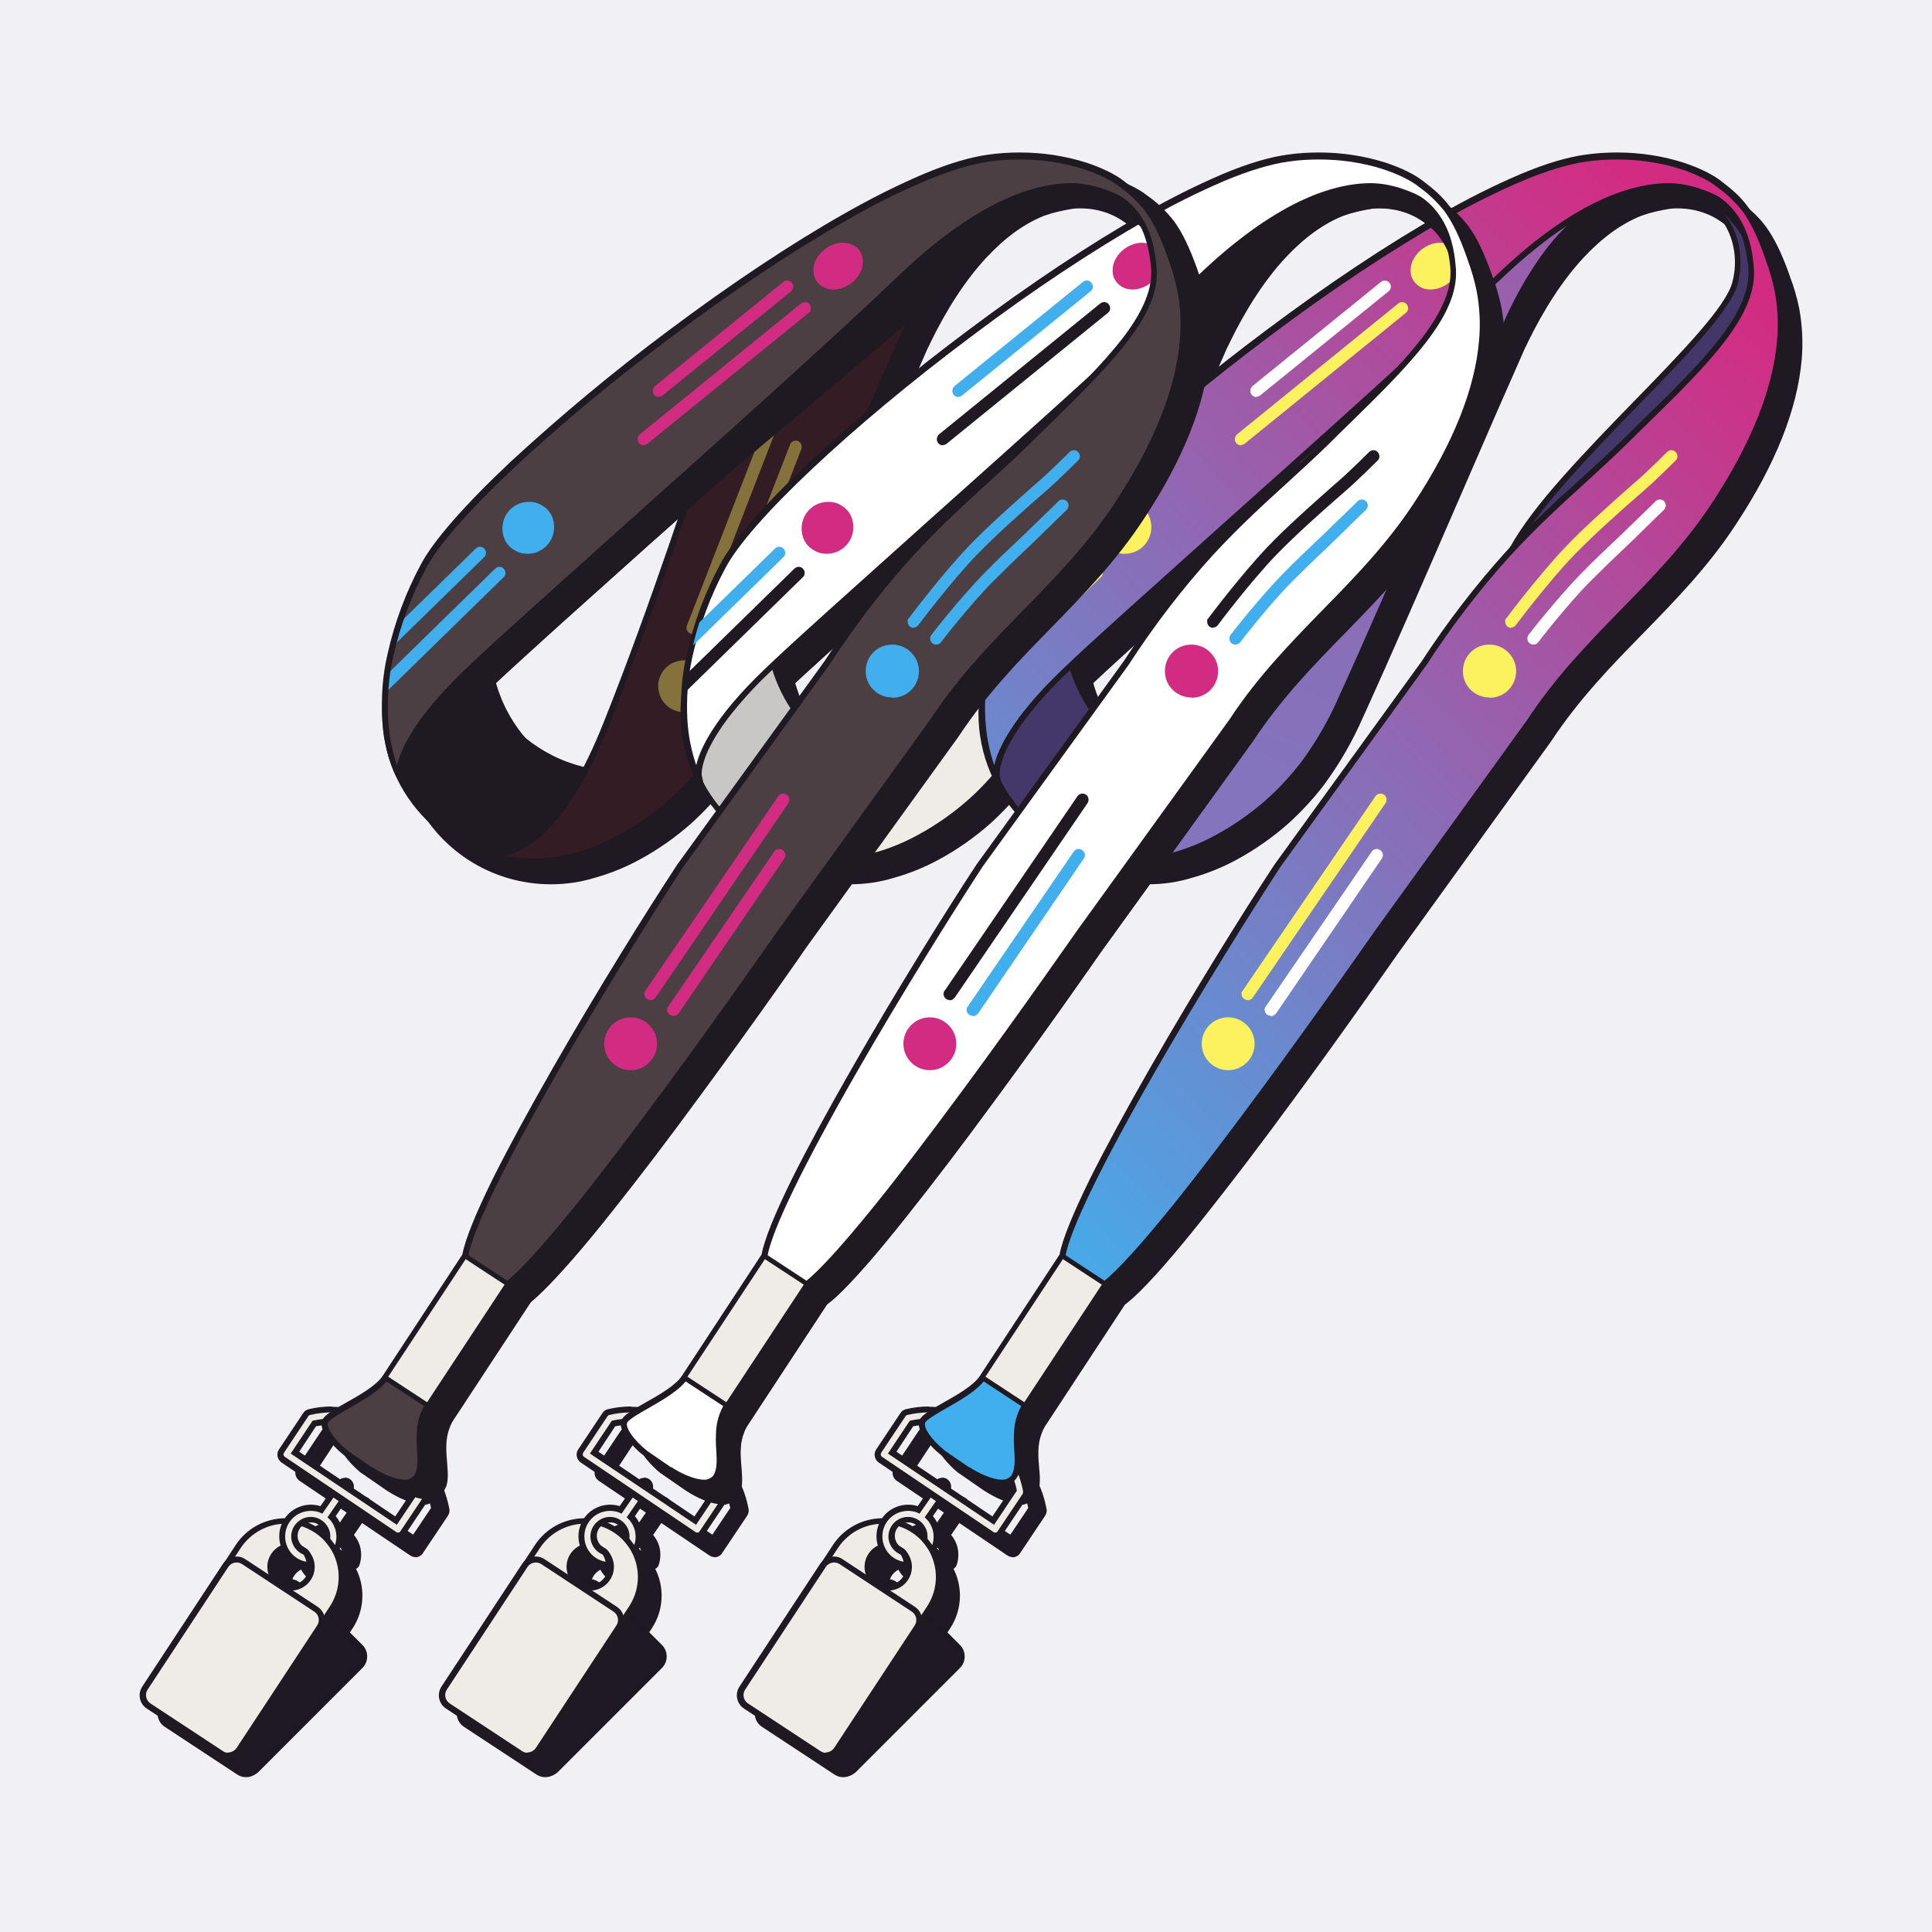
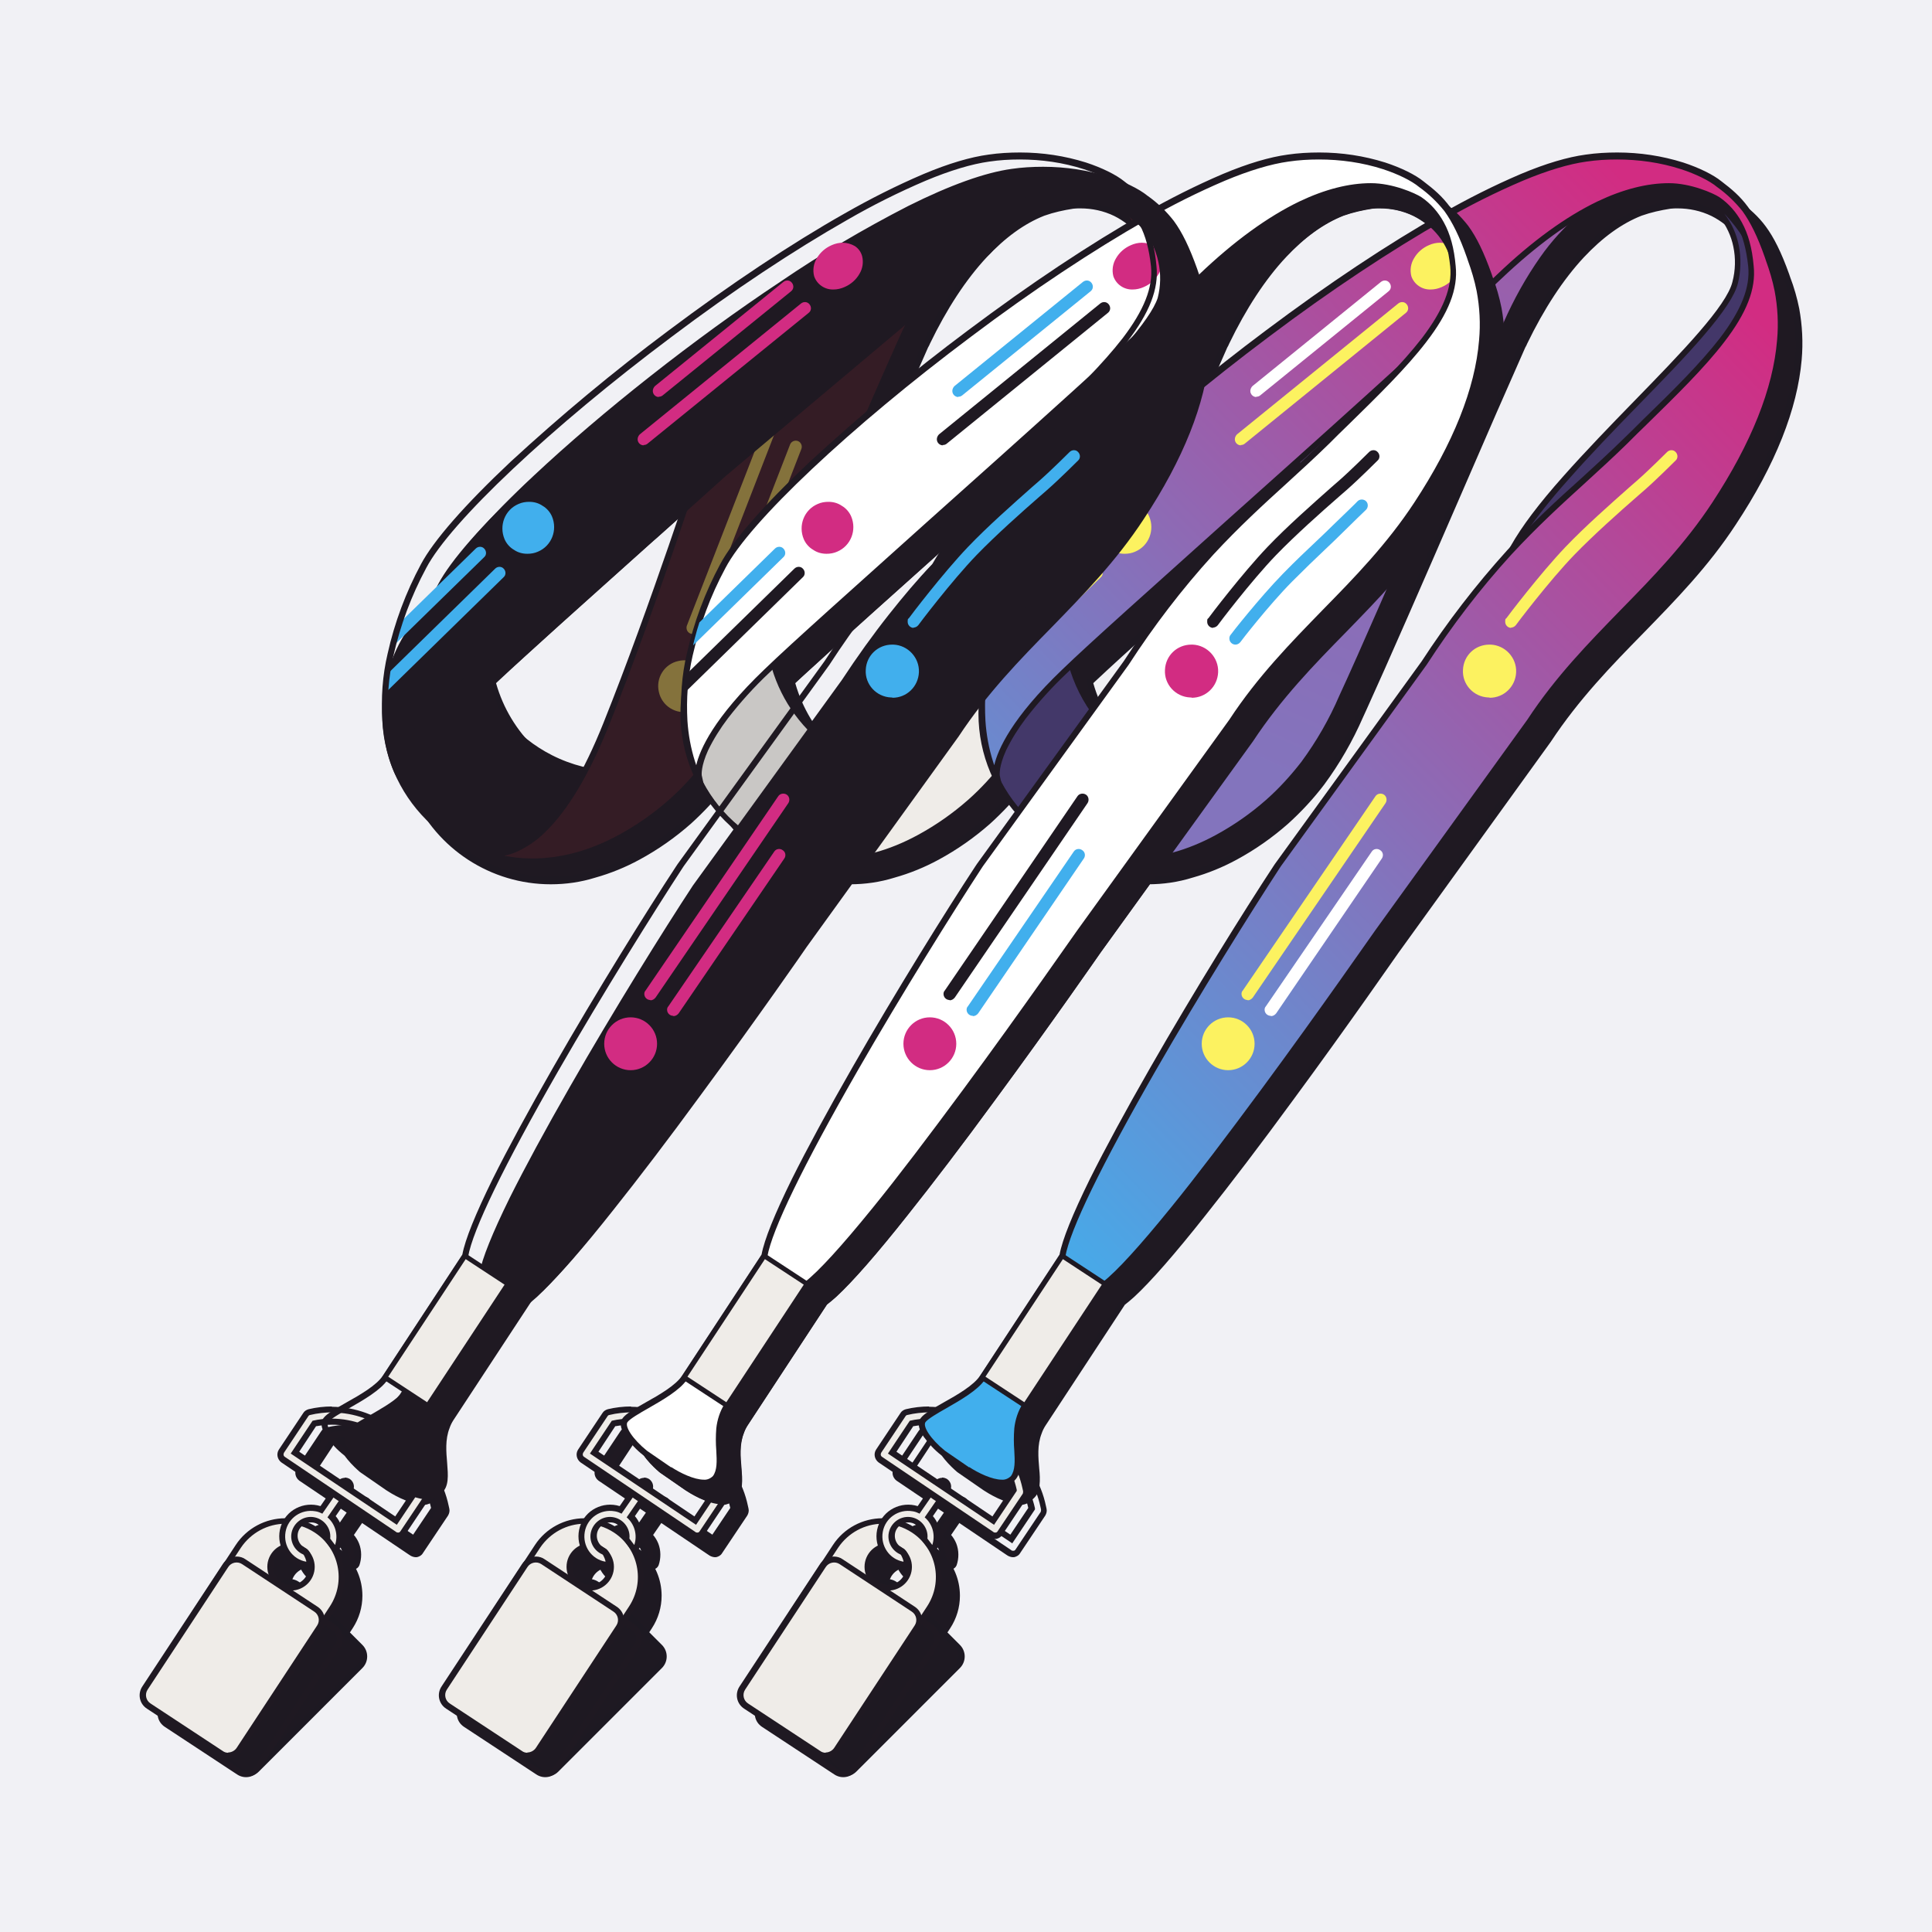
<svg xmlns="http://www.w3.org/2000/svg" id="Layer_1" data-name="Layer 1" version="1.1" viewBox="0 0 636 636">
  <defs>
    <style>
      .cls-1 {
        fill: #c9c7c5;
      }

      .cls-1, .cls-2, .cls-3, .cls-4, .cls-5, .cls-6, .cls-7, .cls-8, .cls-9, .cls-10, .cls-11, .cls-12, .cls-13, .cls-14, .cls-15, .cls-16, .cls-17, .cls-18 {
        stroke-width: 0px;
      }

      .cls-2 {
        fill: #f1f1f5;
      }

      .cls-3 {
        fill: #efece8;
      }

      .cls-4 {
        fill: #4b3f43;
      }

      .cls-19 {
        clip-path: url(#clippath);
      }

      .cls-5 {
        fill: none;
      }

      .cls-6 {
        fill: url(#linear-gradient);
      }

      .cls-7, .cls-9 {
        fill: #fcf260;
      }

      .cls-8 {
        fill: #41afed;
      }

      .cls-9 {
        isolation: isolate;
        opacity: .4;
      }

      .cls-10 {
        fill: #d22c82;
      }

      .cls-11 {
        fill: #1e1922;
      }

      .cls-20 {
        clip-path: url(#clippath-1);
      }

      .cls-21 {
        clip-path: url(#clippath-2);
      }

      .cls-12 {
        fill: #433869;
      }

      .cls-13 {
        fill: #1d1922;
      }

      .cls-14 {
        fill: #1f1922;
      }

      .cls-15 {
        fill: url(#linear-gradient-2);
      }

      .cls-16 {
        fill: #341c25;
      }

      .cls-17 {
        fill: #fff;
      }

      .cls-18 {
        fill: #433769;
      }
    </style>
    <linearGradient id="linear-gradient" x1="12.7" y1="714.8" x2="12.3" y2="713.7" gradientTransform="translate(-1744.9 155412.4) scale(175.7 -217.4)" gradientUnits="userSpaceOnUse">
      <stop offset="0" stop-color="#a158a6" />
      <stop offset="1" stop-color="#8374bd" />
    </linearGradient>
    <linearGradient id="linear-gradient-2" x1="12.7" y1="714.8" x2="12.1" y2="713.9" gradientTransform="translate(-3078.8 311834.9) scale(282.9 -436.2)" gradientUnits="userSpaceOnUse">
      <stop offset="0" stop-color="#d22c82" />
      <stop offset="1" stop-color="#41afed" />
    </linearGradient>
    <clipPath id="clippath">
      <path class="cls-5" d="M522.4,51.1c-48.1,6.6-169,102.3-185.6,133.8-22.9,43.5-8,69-8,69,0,0-2.2-11,22.4-34.6,21-20.3,100.9-89.9,142.7-129.6,42.4-40.4,66.1-29.4,71.7-25.4s9.7,9.8,10.9,21.9c1.7,17.3-18.9,35.5-41.4,57.6-19.6,19.3-39.5,32.5-65.9,72.8l-48.2,66.5h0c-18.2,27.7-67,107.5-70.5,128.1l-26.2,39.9c-3.6,5.5-11.9,12.7-14.4,15.8-2.3,2.8-.9,9.7,3.1,12.6l3.4,2.3c3.8,2.3,8.6,2,12.1-.7,4.8-3.9,4.3-11.6,9.9-20.7l26.2-39.9c20-15,89.6-115.5,89.6-115.5l50-69.2c18.5-28.1,42.6-43.7,60.7-71.3,31.1-47.3,20.6-72.2,17.4-81.3-5.2-14.8-9.6-18.7-16-23.6-4.5-3.7-16.9-9.3-33.6-9.3-3.4,0-6.8.2-10.2.7" />
    </clipPath>
    <clipPath id="clippath-1">
      <path class="cls-5" d="M424.3,51.1c-48.1,6.6-169,102.3-185.6,133.8-22.9,43.5-8,69-8,69,0,0-2.2-11,22.4-34.6,21-20.3,100.9-89.9,142.7-129.6,42.4-40.4,66.1-29.4,71.7-25.4s9.7,9.8,10.9,21.9c1.7,17.3-18.9,35.5-41.4,57.6-19.6,19.3-39.5,32.5-65.9,72.8l-48.2,66.5h0c-18.2,27.7-67,107.5-70.5,128.1l-26.2,39.9c-3.6,5.5-11.9,12.7-14.4,15.8-2.3,2.8-.9,9.7,3.1,12.6l3.4,2.3c3.8,2.3,8.6,2,12.1-.7,4.8-3.9,4.3-11.6,9.9-20.7l26.2-39.9c20-15,89.6-115.5,89.6-115.5l50-69.2c18.5-28.1,42.6-43.7,60.7-71.3,31.1-47.3,20.6-72.2,17.4-81.3-5.2-14.8-9.6-18.7-16-23.6-4.5-3.7-16.9-9.3-33.6-9.3-3.4,0-6.8.2-10.2.7" />
    </clipPath>
    <clipPath id="clippath-2">
      <path class="cls-5" d="M325.7,51.1c-48.1,6.6-169,102.3-185.6,133.8-22.9,43.5-8,69-8,69,0,0-2.2-11,22.4-34.6,21-20.3,100.9-89.9,142.7-129.6,42.4-40.4,66.1-29.4,71.7-25.4s9.7,9.8,10.9,21.9c1.7,17.3-18.9,35.5-41.4,57.6-19.6,19.3-39.5,32.5-65.9,72.8l-48.2,66.5h0c-18.2,27.7-67,107.5-70.5,128.1l-26.2,39.9c-3.6,5.5-11.9,12.7-14.4,15.8-2.3,2.8-.9,9.7,3.1,12.6l3.4,2.3c3.8,2.3,8.6,2,12.1-.7,4.8-3.9,4.3-11.6,9.9-20.7l26.2-39.9c20-15,89.6-115.5,89.6-115.5l50-69.2c18.5-28.1,42.6-43.7,60.7-71.3,31.1-47.3,20.6-72.2,17.4-81.3-5.2-14.8-9.6-18.7-16-23.6-4.5-3.7-16.9-9.3-33.6-9.3-3.4,0-6.8.2-10.2.7" />
    </clipPath>
  </defs>
  <g id="Group_6219" data-name="Group 6219">
    <rect id="Rectangle_8001" data-name="Rectangle 8001" class="cls-2" width="636" height="636" />
    <g id="Group_6192" data-name="Group 6192">
      <path id="Path_653912" data-name="Path 653912" class="cls-14" d="M167.8,287.9c9.1,2.6,18.8,2.5,27.9-.3,5-1.4,9.8-3.3,14.3-5.9,26.2-14.4,35.9-35.2,41.1-46.4.3-.7.7-1.5,1.1-2.4,11.9-26,41-93.9,52.4-119.3.2-.5.4-.9.6-1.2,11.8-24.8,25.6-37.7,38.2-42.7,3.1-1.1,6.4-1.9,9.7-2.3,18.4-1.6,31.7,14.2,27.4,32.3-5.5,16.8-57.4,59.1-72.7,86.2-11,11.9-20.9,24.7-29.7,38.2l-48.3,66.7h0c-18.2,27.8-67.2,107.8-70.7,128.4l-26.3,40.1c-.5.7-1.1,1.4-1.7,2-5,4.7-15.5,9.1-17.6,11.7-.1.2-.2.3-.3.5,0,0,0,.1,0,.2,0,.2,0,.3,0,.5h0c-.1,2.6,3.1,6.4,6.4,9.2.2.2.5.4.6.5l8,5.6c3.3,2.2,12,6.9,15.1,2.8,4.4-3.5-.7-12.7,2.6-21.2.4-.9.8-1.8,1.3-2.6l26.3-40c.9-.7,2-1.6,3.1-2.7,23.3-21.6,86.8-113.2,86.8-113.2l50.1-69.4c18.5-28.2,42.7-43.8,60.9-71.5,31.2-47.4,20.6-72.4,17.4-81.6-5.2-14.8-9.6-18.8-16.1-23.7-5.3-4.4-22.1-11.6-43.9-8.6-36.2,4.9-113.5,60.2-156.8,100.9-14.5,13.6-25.2,25.5-29.4,33.4-10.8,20.5-13.2,37-12.8,48.8,0,5,.9,10.1,2.4,14.8.5,1.7,1.1,3.3,1.9,4.8,5.9,13.1,17.3,23,31.1,27M374.6,71.6c3.4,2.4,6.2,5.7,7.9,9.5-3.4-4.7-7.5-8.7-12.3-11.8,1.6.6,3.1,1.4,4.4,2.4M205.4,244.4c-2.3,5.7-4.6,10.7-6.8,15-17.7-4-31.7-17.4-36.5-34.9l.8-.7c14.1-13.2,43.4-39.2,73.6-66.3-2.6,7.9-16.8,51.3-31.1,86.9" />
      <path id="Path_653913" data-name="Path 653913" class="cls-11" d="M139.1,495.2c-4.7,0-10.7-3.8-11.9-4.6h0s-8.1-5.6-8.1-5.6c-.2-.1-.4-.3-.7-.5-1.6-1.4-6.9-6.2-6.7-9.9h0c0,0,0,0,0-.1h0c0-.2,0-.5.1-.7h0c0,0,0-.2,0-.2h0c.1-.3.3-.6.5-.8,1.1-1.4,3.9-3,7.4-5,3.6-2.1,7.8-4.4,10.3-6.9.6-.5,1.1-1.2,1.6-1.8l26.2-39.9c.9-4.9,4.3-13.3,10-24.9,5-10,11.7-22.4,19.9-36.7,14.3-25,30.8-51.5,40.4-66.1h0s49-67.6,49-67.6c5.2-7.9,10.3-15,15.6-21.7,4.6-5.8,9.2-11.3,14.2-16.5,3.5-6.2,9.1-13.6,17.2-22.8,7.2-8.1,15.3-16.5,23.2-24.6,15.2-15.6,29.5-30.4,32.2-38.5,1-3.9,1.1-8,.2-12-.8-3.6-2.3-7.1-4.6-10-2.2-2.8-5.1-5.1-8.3-6.7-3.5-1.7-7.3-2.5-11.1-2.5-.8,0-1.6,0-2.4.1-3.2.5-6.4,1.2-9.5,2.3-6.6,2.6-12.9,7.2-19,13.7-6.8,7.3-13.1,16.9-18.7,28.5h0c-.1.3-.3.7-.6,1.2-4.8,10.8-12.9,29.3-21.4,49-11.8,27.2-24.1,55.4-30.9,70.3-.4.8-.7,1.6-1.1,2.4-3.4,7.8-7.7,15.3-12.8,22.2-3.5,4.6-7.5,8.9-11.8,12.8-5.2,4.6-10.9,8.6-17,11.9-4.6,2.5-9.5,4.5-14.5,5.9-4.8,1.5-9.7,2.2-14.7,2.2h0c-19.7,0-37.5-11.6-45.5-29.5-.8-1.6-1.4-3.3-1.9-5-1.6-4.9-2.4-10-2.5-15.1-.2-7.2.5-14.4,2.2-21.4,2.4-9.7,5.9-19.1,10.7-27.9,4.1-7.7,14.3-19.4,29.6-33.7,22.6-21.2,52.9-45.1,81.2-63.9,13.5-9.2,27.6-17.5,42.2-25,13.8-6.9,25.3-11,34-12.2,3.4-.5,6.9-.7,10.4-.7,7.4,0,14.7,1.1,21.7,3.3,5.2,1.7,9.9,4,12.6,6.2,6.7,5.1,11.1,9.3,16.4,24.1.1.3.2.6.3.9,1.3,3.4,2.3,6.9,3,10.4,1,5.5,1.3,11.2.8,16.8-1.4,16.2-8.6,34.5-21.7,54.3-9.1,13.9-19.9,24.9-30.3,35.6-10.5,10.7-21.3,21.8-30.6,35.9h0s-50.1,69.4-50.1,69.4c-.4.5-16.2,23.4-34.7,48.5-10.9,14.9-20.6,27.6-28.8,37.9-10.2,12.9-18.1,21.9-23.5,26.9-1.1,1-2.2,1.9-3.1,2.6l-26.2,39.9c-.5.8-.9,1.6-1.2,2.5-1.5,3.8-1.1,7.9-.8,11.5.2,1.9.3,3.7.1,5.6,0,1.7-.8,3.3-2.1,4.4-1.1,1.3-2.8,2.1-4.5,2ZM128.3,489c3,2,7.6,4.2,10.8,4.2,1.1.1,2.2-.4,3-1.2h0c0-.1,0-.2,0-.2,1.9-1.5,1.6-4.5,1.3-8.4s-.7-8.1,1-12.4h0c.4-1,.9-1.9,1.4-2.8h0s26.4-40.2,26.4-40.2h.1c.9-.8,1.9-1.7,3.1-2.7,5.3-4.9,13.1-13.9,23.3-26.7,8.2-10.3,17.8-23,28.7-37.9,18.6-25.3,34.5-48.2,34.6-48.5h0s50.1-69.4,50.1-69.4c9.3-14.2,20.3-25.4,30.8-36.2,10.4-10.6,21.1-21.6,30.1-35.3,12.8-19.5,20-37.5,21.3-53.4.5-5.4.2-10.9-.8-16.2-.7-3.5-1.7-6.8-2.9-10.1-.1-.3-.2-.6-.3-.9-2.4-6.9-4.8-11.7-7.4-15.3-2.4-3-5.2-5.7-8.3-7.9h0c-2.5-2.1-7-4.3-11.9-5.9-6.8-2.2-14-3.2-21.1-3.2-3.4,0-6.7.2-10.1.7-8.5,1.2-19.7,5.2-33.4,12-14.5,7.4-28.5,15.7-41.9,24.8-28.2,18.8-58.5,42.6-81,63.7-7.3,6.9-13.6,13.2-18.5,18.8-5.1,5.8-8.7,10.6-10.7,14.4-4.7,8.7-8.2,17.9-10.5,27.4-1.6,6.8-2.4,13.8-2.1,20.8h0c0,5,.9,9.9,2.4,14.6h0c.5,1.6,1.1,3.2,1.8,4.7h0c7.7,17.3,24.8,28.4,43.7,28.3h0c4.8,0,9.5-.7,14.1-2.1h0c4.9-1.4,9.6-3.3,14.1-5.8,5.9-3.2,11.5-7.1,16.6-11.6,4.3-3.8,8.1-8,11.6-12.5,5-6.8,9.2-14.1,12.5-21.8.4-.8.7-1.6,1.1-2.4,6.8-14.9,19.6-44.3,30.9-70.3,8.6-19.7,16.6-38.2,21.5-49h0c.3-.5.4-.9.6-1.2,5.6-11.8,12-21.5,19-29,6.3-6.7,12.9-11.5,19.7-14.2h0c3.2-1.1,6.5-1.9,9.9-2.4h0c.9,0,1.8-.1,2.6-.1,4.2,0,8.3.9,12,2.7,3.5,1.7,6.6,4.2,9,7.2,2.5,3.2,4.2,6.9,5,10.8.9,4.3.8,8.7-.3,12.9h0c-1.3,4-5,9.4-11.6,17.1-5.8,6.7-13.2,14.3-21,22.4-7.8,8.1-16,16.5-23.1,24.5-8.1,9.1-13.6,16.5-17.1,22.5h0c0,.1,0,.2,0,.2-4.9,5.3-9.5,10.7-14.1,16.5-5.2,6.7-10.3,13.7-15.5,21.6h0s-47.9,66.2-47.9,66.2l-.4.6c-9.4,14.4-26.3,41.4-40.9,66.8-17.9,31.2-28.2,52.4-29.7,61.2v.2s-26.5,40.2-26.5,40.2c-.5.8-1.2,1.5-1.9,2.2-2.8,2.6-7,5-10.7,7.2-3,1.7-5.9,3.4-6.8,4.5,0,0-.1.2-.1.2h0s0,0,0,.1h0c0,0,0,.2,0,.3h0c0,1.9,2.3,5.2,6,8.4h0c.2.2.4.4.6.5l8,5.6ZM199.2,260.6l-.8-.2c-18-4-32.4-17.7-37.2-35.6l-.2-.6.4-.4.8-.7c10.3-9.7,28.7-26.2,50.1-45.2,7.7-6.8,15.6-13.9,23.6-21.1l2.8-2.5-1.2,3.5c-2.7,8.3-16.9,51.4-31.1,87-2.2,5.5-4.5,10.6-6.9,15.1l-.4.7ZM163.3,224.9c4.7,16.6,18,29.4,34.8,33.4,2.2-4.3,4.3-9,6.4-14.2,12.8-31.9,25.5-69.9,29.9-83.3-7.1,6.3-14,12.6-20.8,18.6-21.3,19.1-39.7,35.5-50,45.2l-.3.3ZM387.5,89.7l-5.9-8c-3.3-4.6-7.4-8.5-12-11.6l.9-1.8c1.6.6,3.2,1.5,4.6,2.5,3.6,2.5,6.4,5.9,8.2,9.9l4.1,9Z" />
      <g id="Group_5911" data-name="Group 5911">
        <path id="Path_653872" data-name="Path 653872" class="cls-14" d="M176.6,246.5c-20.8-13.7-28-40.8-16.8-63-8.2,3.7-19.9,16.2-25.2,24.3-14.8,22.6-8.5,52.9,14.1,67.8,22.5,14.7,52.6,8.6,67.6-13.7,0,0,.1-.2.2-.3,1-1.6,6.2-9.7,7-11.3-15.2,6.8-32.9,5.4-46.9-3.8" />
        <path id="Path_653873" data-name="Path 653873" class="cls-14" d="M175.4,284.4c-27.4,0-49.6-22.2-49.6-49.6,0-9.7,2.9-19.3,8.3-27.4,5.1-7.8,16.8-20.7,25.5-24.6l1.7-.8-.8,1.7c-12.1,23.8-2.6,52.8,21.2,64.9,13,6.6,28.3,7,41.6,1l1.7-.8-.9,1.7c-.8,1.7-6.1,9.9-7.1,11.4,0,0-.1.2-.2.3-9.2,13.9-24.8,22.3-41.4,22.2h0ZM158.3,185c-4.3,2.6-8.3,5.8-11.8,9.5-4.2,4.2-8.1,8.8-11.4,13.7-14.7,22.2-8.6,52.2,13.6,66.9,7.9,5.2,17.1,8,26.6,8,7.9,0,15.6-1.9,22.5-5.6,7.2-3.8,13.3-9.3,17.8-16.1,0,0,.1-.2.2-.3.9-1.4,4.3-6.6,6-9.5-25.4,10.2-54.3-2.2-64.5-27.6-5-12.6-4.7-26.7.9-39.1h0Z" />
        <path id="Path_653874" data-name="Path 653874" class="cls-16" d="M330.6,66.3c-8.9,4.1-19.8,17.1-27.8,32.4-4.3,8.3-44.6,102.5-57.7,130.8-5.2,11.2-14.9,32-41.1,46.4-28.2,15.5-49.2,3.3-49.2,3.3,0,0,22,15.8,44.6-40.7,15.8-39.3,31.5-88.2,31.5-88.2l66-74.4,33.6-9.6Z" />
        <path id="Path_653875" data-name="Path 653875" class="cls-16" d="M381.1,116c.4,7.1-79.4,64.1-79.4,64.1,15.6-27.6,69-70.8,73-87.1,8.2-32.7-44.1-57-75.5,13.6-4.3,8.3-41,94.6-54,122.8-5.2,11.2-14.9,32-41.1,46.4-28.2,15.5-49.2,3.3-49.2,3.3,0,0,22,15.8,44.6-40.7,15.8-39.3,31.5-88.2,31.5-88.2,0,0,50.5-79.1,95.7-91.5,42.4-11.7,59.2,28.6,58.4,37.7-1.1,12.7-4,19.6-4,19.6Z" />
        <path id="Path_653875_-_Outline" data-name="Path 653875 - Outline" class="cls-14" d="M341.4,55.6c6.5,0,13,1.4,18.9,4.2,5.1,2.5,9.6,6,13.4,10.2,4.1,4.5,7.3,9.6,9.7,15.1,1.9,4.5,2.9,8.8,2.7,11.4-1,11.7-3.5,18.5-4,19.7-.1,1.5-2,4.5-12.6,13.6-6.6,5.6-15.8,12.9-27.3,21.7-19.7,15-39.6,29.3-39.9,29.4l-1.5-1.3c3.5-6.2,9.1-13.7,17.3-22.9,7.2-8.1,15.3-16.5,23.2-24.6,15.7-16.1,30.5-31.4,32.4-39.3,1-3.8,1.1-7.8.3-11.6-.7-3.5-2.3-6.9-4.5-9.7-4.9-6.1-12.4-9.6-20.2-9.5-8.2,0-16.8,3.5-24.7,10-4.8,4.1-9.1,8.8-12.7,13.9-4.6,6.6-8.6,13.7-11.8,21.1h0c-2.1,4.1-12.5,28-23.4,53.2-11.3,25.9-24,55.4-30.6,69.6-3.4,7.8-7.7,15.3-12.8,22.2-3.5,4.6-7.5,8.9-11.8,12.8-5.2,4.6-10.9,8.6-17,11.9-9.7,5.3-19.5,8-29.3,8-6.1,0-12.1-1.1-17.8-3.2-1.1-.3-2.2-.8-3.1-1.5l1.1-1.7c.9.5,1.8.9,2.7,1.3,1.4.4,2.8.6,4.3.6,2.4,0,4.7-.5,6.9-1.5,3.2-1.5,6.2-3.5,8.7-6,7.3-7,14.2-18.6,20.6-34.6,15.6-38.9,31.3-87.6,31.5-88.1h0c0-.1,0-.2,0-.2,9.5-14.4,19.8-28.1,31-41.2,9.4-11.2,19.7-21.6,30.9-31,12.4-10.2,23.9-16.9,34.4-19.7,4.9-1.4,9.9-2.1,15-2.1ZM360,61.9c-.2-.1-.4-.2-.6-.3-5.6-2.7-11.8-4.1-18-4-4.9,0-9.7.7-14.4,2.1-10.2,2.8-21.5,9.3-33.6,19.3-11.1,9.4-21.3,19.7-30.6,30.7-11.1,13-21.4,26.6-30.8,40.9-.9,2.8-16.3,50.2-31.5,88.1-6.5,16.2-13.6,28.1-21.1,35.3-2.7,2.7-5.8,4.8-9.3,6.4-1.3.6-2.7,1-4.1,1.3,3,.6,6.1.9,9.2.9,9.5,0,19-2.6,28.4-7.7,5.9-3.2,11.5-7.1,16.6-11.6,4.3-3.8,8.1-8,11.6-12.5,5-6.8,9.2-14.1,12.5-21.8,6.6-14.2,19.3-43.6,30.6-69.6,11.4-26.3,21.3-49.1,23.5-53.3,3.3-7.5,7.3-14.7,12-21.4,3.7-5.3,8.1-10.1,13-14.3,8.3-6.9,17.3-10.5,26-10.5,3.6,0,7.2.7,10.6,2h0ZM305.2,176.4c6.8-4.9,21.3-15.5,35.6-26.4,11.5-8.8,20.7-16,27.2-21.6,3.9-3.3,6.9-6.1,8.9-8.2,3-3.2,3.1-4.1,3.1-4.1v-.2s0-.2,0-.2c0,0,2.9-6.9,3.9-19.3.1-1.7-.4-5.4-2.6-10.5-2.3-5.3-5.4-10.2-9.3-14.5-.3-.4-.7-.7-1-1.1,2.4,3.1,4,6.6,4.8,10.5.8,4.1.7,8.4-.3,12.5-1,3.9-4.6,9.4-11.3,17.2-5.9,6.9-13.5,14.7-21.6,23-7.9,8.1-16,16.5-23.1,24.6-5.2,5.8-10.1,11.9-14.5,18.3Z" />
        <path id="Path_653876" data-name="Path 653876" class="cls-9" d="M233.5,224c1.1,4.6-1.8,9.2-6.4,10.2-4.6,1.1-9.2-1.8-10.2-6.4-1.1-4.6,1.8-9.2,6.4-10.2h0c4.6-1.1,9.2,1.8,10.2,6.4" />
        <path id="Path_653877" data-name="Path 653877" class="cls-9" d="M228,208.7c-1.1,0-2-.9-2-2,0-.2,0-.5.1-.7l30.6-78.7c.4-1,1.6-1.5,2.6-1.1,1,.4,1.5,1.6,1.1,2.6h0l-30.5,78.7c-.3.8-1,1.3-1.9,1.3Z" />
        <path id="Line_777" data-name="Line 777" class="cls-9" d="M237.4,212.4c-1.1,0-2-.9-2-2,0-.2,0-.5.1-.7l24.6-63.4c.4-1,1.6-1.5,2.6-1.1,1,.4,1.5,1.6,1.1,2.6l-24.6,63.4c-.3.8-1,1.3-1.9,1.3Z" />
      </g>
      <path id="Path_653914" data-name="Path 653914" class="cls-14" d="M106.7,521.2c0,0-.1,0-.2,0-5.1-.9-8.5-5.8-7.6-11,.9-5.1,5.8-8.5,11-7.6.6.1,1.3.3,1.8.5l6-8.7c.6-.9,1.9-1.2,2.8-.5.9.6,1.2,1.9.5,2.8h0l-6,8.7c.9.9,1.5,1.9,2,3.1.8,2.1.8,4.4.1,6.5-.1.3-.4.6-.8.7,0,0-.1,0-.2,0-.3,0-.6-.1-.8-.4l-1.6-2.1c-.2-.2-.2-.5-.2-.7,0-.9,0-1.7-.3-2.5-1.1-2.8-4.2-4.2-7-3.1-2.8,1.1-4.2,4.2-3.1,7,.5,1.4,1.6,2.5,3,3.1.9.4,1.7,2.8,1.6,3.4-.1.5-.5.8-1,.8" />
      <path id="Path_653915" data-name="Path 653915" class="cls-11" d="M119.4,494.6c.6,0,1,.4,1,1,0,.2,0,.4-.2.6l-6.5,9.4c2.6,2.2,3.6,5.8,2.5,9.1l-1.6-2.1c.4-3.5-2.2-6.7-5.7-7.1s-6.7,2.2-7.1,5.7c-.3,2.8,1.3,5.5,3.9,6.6.4.2,1.2,2.4,1,2.4h0c-4.6-.8-7.6-5.2-6.8-9.8.5-2.9,2.5-5.3,5.3-6.4,2.1-.8,4.4-.8,6.5.2.2,0,.3.2.4.2l6.5-9.4c.2-.3.5-.4.8-.4M119.4,492.6c-1,0-1.9.5-2.5,1.3l-5.5,8c-1-.3-2.1-.5-3.1-.5-5.8,0-10.4,4.7-10.4,10.4,0,5,3.6,9.4,8.6,10.3,1.1.2,2.2-.5,2.4-1.6.2-1-.8-4-2.2-4.6-2.3-1-3.3-3.6-2.4-5.8.5-1.1,1.4-2,2.5-2.4,2.3-.9,4.9.3,5.7,2.6.2.7.3,1.4.3,2,0,.5,0,1,.4,1.4l1.6,2.1c.4.5,1,.8,1.6.8.1,0,.2,0,.3,0,.7-.1,1.3-.6,1.6-1.3.8-2.3.8-4.9-.1-7.2-.4-1-1-2-1.7-2.8l5.5-8c.9-1.4.6-3.2-.8-4.2-.5-.3-1.1-.5-1.7-.5" />
      <path id="Path_653916" data-name="Path 653916" class="cls-14" d="M136.8,511.5c-.4,0-.8-.1-1.1-.3l-36.6-24.7c-.9-.6-1.2-1.9-.5-2.8l8-12c.3-.4.7-.7,1.2-.8,2.5-.6,5-.9,7.5-.9,15.3,0,28.5,10.8,31.7,25.8l.2.9c.1.5,0,1.1-.3,1.5l-8.3,12.4c-.3.4-.8.7-1.3.9-.1,0-.3,0-.4,0M136.3,506.7l6.7-10h0c-2.8-13.2-14.3-22.6-27.7-22.6-2,0-3.9.2-5.8.6l-6.4,9.6,33.3,22.4Z" />
      <path id="Path_653917" data-name="Path 653917" class="cls-11" d="M115.2,471c14.8,0,27.6,10.5,30.7,25l.2.9c0,.3,0,.5-.1.8l-8.3,12.4c-.1.2-.4.4-.6.4,0,0-.1,0-.2,0-.2,0-.4,0-.6-.2l-36.6-24.7c-.5-.3-.6-.9-.3-1.4l8-12c.1-.2.4-.4.6-.4,2.4-.6,4.8-.8,7.3-.9M136.5,508.1l7.5-11.2v-.4c-3-13.6-14.9-23.3-28.8-23.4-2.2,0-4.3.2-6.4.7l-7.2,10.8,35,23.5M115.2,469h0c-2.6,0-5.2.3-7.7.9-.7.2-1.4.6-1.8,1.3l-8,12c-.9,1.4-.5,3.2.8,4.2l36.6,24.7c.7.4,1.5.6,2.2.5.8-.2,1.5-.6,1.9-1.3l8.3-12.4c.4-.7.6-1.5.4-2.3l-.2-.9c-3.2-15.4-16.8-26.5-32.6-26.6M110,475.5c1.7-.3,3.5-.5,5.2-.5,12.8,0,23.9,8.9,26.7,21.4l-5.9,8.8-31.6-21.3,5.6-8.5Z" />
      <path id="Path_653918" data-name="Path 653918" class="cls-11" d="M110,509.8c-8.6-5.6-20.1-3.2-25.7,5.3,0,0,0,0,0,0l-14.3,21.8c-1.1,1.7-.6,3.9,1,5l25,16.4c1.7,1.1,3.9.6,5-1,0,0,0,0,0,0l14.3-21.8c5.6-8.6,3.2-20-5.3-25.7,0,0,0,0,0,0M101.7,528.7c-3.8,0-6.8-3.1-6.8-6.8s3.1-6.8,6.8-6.8,6.8,3.1,6.8,6.8h0c0,3.8-3.1,6.8-6.8,6.8" />
      <path id="Path_653919" data-name="Path 653919" class="cls-11" d="M99.8,505.7h0c10.8,0,19.5,8.8,19.5,19.6,0,3.8-1.1,7.5-3.2,10.7l-14.3,21.8c-1.4,2.1-4.2,2.7-6.3,1.3,0,0,0,0,0,0l-25-16.4c-2.1-1.4-2.7-4.2-1.3-6.3l14.3-21.8c3.6-5.5,9.8-8.8,16.3-8.8ZM98,557.9c.9,0,1.7-.4,2.2-1.2l14.3-21.8c5.3-8.1,3.1-19-5-24.3-2.9-1.9-6.2-2.9-9.6-2.9h0c-5.9,0-11.4,3-14.7,7.9l-14.3,21.8c-.8,1.2-.4,2.8.7,3.6l25,16.4c.4.3.9.4,1.4.4ZM101.7,514.1c4.3,0,7.8,3.5,7.8,7.8s-3.5,7.8-7.8,7.8-7.8-3.5-7.8-7.8c0-4.3,3.5-7.8,7.8-7.8h0ZM101.7,527.7c3.2,0,5.8-2.6,5.8-5.8s-2.6-5.8-5.8-5.8-5.8,2.6-5.8,5.8h0c0,3.2,2.6,5.8,5.8,5.8h0Z" />
      <path id="Path_653920" data-name="Path 653920" class="cls-11" d="M111.2,541.8l-26.5,40.3c-1.3,2-4,2.6-6,1.2l-23.7-15.6c-2-1.3-2.6-4-1.2-6,0,0,0,0,0,0l26.5-40.3c1.3-2,4-2.6,6-1.2h0s23.7,15.6,23.7,15.6c2,1.3,2.6,4,1.2,6" />
      <path id="Path_653921" data-name="Path 653921" class="cls-11" d="M118.6,548.3l-34.1,34.1c-1.7,1.7-4.5,1.7-6.1,0l-20.1-20.1c-1.7-1.7-1.7-4.5,0-6.1l34.1-34.1c1.7-1.7,4.4-1.7,6.1,0,0,0,0,0,0,0l20.1,20.1c1.7,1.7,1.7,4.4,0,6.1,0,0,0,0,0,0" />
      <path id="Path_653922" data-name="Path 653922" class="cls-13" d="M95.4,519.8c1.4,0,2.8.6,3.8,1.6l20.1,20.1c2.1,2.1,2.1,5.5,0,7.6,0,0,0,0,0,0l-34.1,34.1c-2.1,2.1-5.5,2.1-7.6,0l-20.1-20.1c-2.1-2.1-2.1-5.5,0-7.6l34.1-34.1c1-1,2.4-1.6,3.8-1.6ZM81.4,582.7c.9,0,1.7-.4,2.4-1l34.1-34.1c1.3-1.3,1.3-3.4,0-4.7,0,0,0,0,0,0l-20.1-20.1c-1.3-1.3-3.4-1.3-4.7,0h0s-34.1,34.1-34.1,34.1c-1.3,1.3-1.3,3.4,0,4.7l20.1,20.1c.6.6,1.5,1,2.4,1Z" />
      <path id="Path_653923" data-name="Path 653923" class="cls-14" d="M83.8,518.4c1,0,2.1.3,2.9.9l23.7,15.6c2.5,1.6,3.2,4.9,1.5,7.4l-26.5,40.3c-1.6,2.5-4.9,3.2-7.4,1.5,0,0,0,0,0,0l-23.7-15.6c-2.5-1.6-3.2-4.9-1.5-7.4,0,0,0,0,0,0l26.5-40.3c1-1.5,2.7-2.4,4.5-2.4ZM81.1,583c1.1,0,2.2-.6,2.8-1.5l26.5-40.3c1-1.5.6-3.6-1-4.6l-23.7-15.6c-1.5-1-3.6-.6-4.6,1,0,0,0,0,0,0l-26.5,40.3c-1,1.5-.6,3.6,1,4.6l23.7,15.6c.5.4,1.2.6,1.8.6Z" />
      <path id="Path_653924" data-name="Path 653924" class="cls-3" d="M104.1,503.7c-8.6-5.6-20.1-3.2-25.7,5.3,0,0,0,0,0,0l-14.3,21.8c-1.1,1.7-.6,3.9,1,5,0,0,0,0,0,0l25,16.4c1.6,1.1,3.9.6,5-1,0,0,0,0,0,0l14.3-21.8c5.6-8.6,3.2-20.1-5.3-25.7,0,0,0,0,0,0M95.8,522.7c-3.8,0-6.8-3.1-6.8-6.8s3.1-6.8,6.8-6.8,6.8,3.1,6.8,6.8h0c0,3.8-3.1,6.8-6.8,6.8" />
      <path id="Path_653925" data-name="Path 653925" class="cls-14" d="M93.9,499.7h0c10.8,0,19.5,8.8,19.5,19.6,0,3.8-1.1,7.5-3.2,10.7l-14.3,21.8c-1.4,2.1-4.2,2.7-6.3,1.3,0,0,0,0,0,0l-25-16.4c-2.1-1.4-2.7-4.2-1.3-6.3,0,0,0,0,0,0l14.3-21.8c3.6-5.5,9.8-8.8,16.3-8.8ZM92.1,551.8c.9,0,1.7-.4,2.2-1.2l14.3-21.8c5.3-8.1,3.1-19-5-24.3-2.9-1.9-6.2-2.9-9.6-2.9h0c-5.9,0-11.4,3-14.7,7.9l-14.3,21.8c-.8,1.2-.5,2.8.7,3.6l25,16.4c.4.3.9.4,1.4.4ZM95.8,508c4.3,0,7.8,3.5,7.8,7.8s-3.5,7.8-7.8,7.8-7.8-3.5-7.8-7.8c0-4.3,3.5-7.8,7.8-7.8h0ZM95.8,521.7c3.2,0,5.8-2.6,5.8-5.8,0-3.2-2.6-5.8-5.8-5.8s-5.8,2.6-5.8,5.8h0c0,3.2,2.6,5.8,5.8,5.8h0Z" />
      <path id="Path_653926" data-name="Path 653926" class="cls-3" d="M100.8,515.1c0,0-.1,0-.2,0-5.1-.9-8.5-5.8-7.6-11s5.8-8.5,11-7.6c.6.1,1.3.3,1.9.5l6-8.7c.6-.9,1.9-1.2,2.8-.5.9.6,1.2,1.9.5,2.8h0l-6,8.7c.9.9,1.5,1.9,2,3.1.8,2.1.8,4.4.1,6.5-.1.3-.4.6-.8.7,0,0-.1,0-.2,0-.3,0-.6-.1-.8-.4l-1.6-2.1c-.2-.2-.2-.5-.2-.7,0-.9,0-1.7-.3-2.5-1.1-2.8-4.2-4.2-7-3.1s-4.2,4.2-3.1,7c.5,1.4,1.6,2.5,3,3,.9.4,1.7,2.8,1.6,3.4-.1.5-.5.8-1,.8" />
      <path id="Path_653927" data-name="Path 653927" class="cls-14" d="M113.5,488.5c.6,0,1,.4,1,1,0,.2,0,.4-.2.6l-6.5,9.4c2.6,2.2,3.6,5.8,2.5,9.1l-1.6-2.1c.4-3.5-2.2-6.7-5.7-7.1s-6.7,2.2-7.1,5.7c-.3,2.8,1.3,5.5,3.9,6.6.4.2,1.2,2.4,1,2.4h0c-4.6-.8-7.6-5.2-6.8-9.8.8-4.6,5.2-7.6,9.8-6.8.7.1,1.3.3,1.9.6.2,0,.3.2.4.2l6.5-9.4c.2-.3.5-.4.8-.4M113.5,486.5c-1,0-1.9.5-2.5,1.3l-5.5,8c-5.5-1.7-11.4,1.3-13.1,6.8-1.7,5.5,1.3,11.4,6.8,13.1.4.1.8.2,1.3.3.1,0,.2,0,.4,0,1,0,1.8-.7,2-1.7.2-1-.8-4-2.2-4.6-2.3-1-3.3-3.6-2.4-5.8,1-2.3,3.6-3.3,5.8-2.4,1.1.5,2,1.4,2.4,2.5.3.7.3,1.4.3,2.1,0,.5,0,1,.4,1.4l1.6,2.1c.4.5,1,.8,1.6.8.1,0,.2,0,.3,0,.7-.1,1.3-.6,1.6-1.3.8-2.3.8-4.9-.1-7.2-.4-1-1-2-1.7-2.8l5.5-8c.9-1.4.6-3.2-.8-4.2-.5-.3-1.1-.5-1.7-.5" />
      <path id="Path_653928" data-name="Path 653928" class="cls-3" d="M130.9,505.4c-.4,0-.8-.1-1.1-.3l-36.6-24.7c-.9-.6-1.2-1.9-.5-2.8l8-12c.3-.4.7-.7,1.2-.8,2.5-.6,5-.9,7.5-.9,15.3,0,28.5,10.8,31.7,25.8l.2.9c.1.5,0,1.1-.3,1.5l-8.3,12.4c-.3.4-.8.7-1.3.9-.1,0-.3,0-.4,0M130.3,500.6l6.7-10h0c-2.8-13.2-14.3-22.6-27.7-22.6-2,0-3.9.2-5.8.6l-6.4,9.6,33.3,22.4Z" />
      <path id="Path_653929" data-name="Path 653929" class="cls-14" d="M109.3,465c14.8,0,27.6,10.5,30.7,25l.2.9c0,.3,0,.5-.1.8l-8.3,12.4c-.1.2-.4.4-.6.4,0,0-.1,0-.2,0-.2,0-.4,0-.6-.2l-36.6-24.7c-.5-.3-.6-.9-.3-1.4l8-12c.1-.2.4-.4.6-.4,2.4-.6,4.8-.8,7.3-.9M130.6,502l7.5-11.2v-.4c-3-13.6-14.9-23.3-28.8-23.4-2.2,0-4.3.2-6.4.7l-7.2,10.8,35,23.5M109.3,463h0c-2.6,0-5.2.3-7.7.9-.7.2-1.4.6-1.8,1.3l-8,12c-.9,1.4-.5,3.2.8,4.2l36.6,24.7c.7.4,1.5.6,2.2.5.8-.2,1.5-.6,1.9-1.3l8.3-12.4c.4-.7.6-1.5.4-2.3l-.2-.9c-3.2-15.4-16.9-26.5-32.6-26.6M104.1,469.5c1.7-.3,3.5-.5,5.2-.5,12.8,0,23.9,8.9,26.7,21.4l-5.9,8.8-31.6-21.3,5.6-8.5Z" />
      <path id="Path_653930" data-name="Path 653930" class="cls-14" d="M266.4,287.9c9.1,2.6,18.8,2.5,27.9-.3,5-1.4,9.8-3.3,14.3-5.9,26.2-14.4,35.9-35.2,41.1-46.4.3-.7.7-1.5,1.1-2.4,11.9-26,41-93.9,52.4-119.3.2-.5.4-.9.6-1.2,11.8-24.8,25.6-37.7,38.2-42.7,3.1-1.1,6.4-1.9,9.7-2.3,18.4-1.6,31.7,14.2,27.4,32.3-5.5,16.8-57.4,59.1-72.7,86.2-11,11.9-20.9,24.7-29.7,38.2l-48.3,66.7h0c-18.2,27.8-67.2,107.8-70.7,128.4l-26.3,40.1c-.5.7-1.1,1.4-1.7,2-5,4.7-15.5,9.1-17.6,11.7-.1.2-.2.3-.3.5,0,0,0,.1,0,.2,0,.2,0,.3,0,.5h0c-.1,2.6,3.1,6.4,6.4,9.2.2.2.5.4.6.5l8,5.6c3.3,2.2,12,6.9,15.1,2.8,4.4-3.5-.7-12.7,2.6-21.2.4-.9.8-1.8,1.3-2.6l26.3-40c.9-.7,2-1.6,3.1-2.7,23.3-21.6,86.8-113.2,86.8-113.2l50.1-69.4c18.5-28.2,42.7-43.8,60.9-71.5,31.2-47.4,20.6-72.4,17.4-81.6-5.2-14.8-9.6-18.8-16.1-23.7-5.3-4.4-22.1-11.6-43.9-8.6-36.2,4.9-113.5,60.2-156.8,100.9-14.5,13.6-25.2,25.5-29.4,33.4-10.8,20.5-13.2,37-12.8,48.8,0,5,.9,10.1,2.4,14.8.5,1.7,1.1,3.3,1.9,4.8,5.9,13.1,17.3,23,31.1,27M473.1,71.6c3.4,2.4,6.2,5.7,7.9,9.5-3.4-4.7-7.5-8.7-12.3-11.8,1.6.6,3.1,1.4,4.4,2.4M304,244.4c-2.3,5.7-4.6,10.7-6.8,15-17.7-4-31.7-17.4-36.5-34.9l.8-.7c14.1-13.2,43.4-39.2,73.6-66.3-2.6,7.9-16.8,51.3-31.1,86.9" />
      <path id="Path_653931" data-name="Path 653931" class="cls-11" d="M237.6,495.2c-4.7,0-10.7-3.8-11.9-4.6h0s-8.1-5.6-8.1-5.6c-.2-.1-.4-.3-.7-.5-1.6-1.4-6.9-6.2-6.7-9.9h0c0,0,0,0,0-.1h0c0-.2,0-.5.1-.7h0c0,0,0-.2,0-.2h0c.1-.3.3-.6.5-.8,1.1-1.4,3.9-3,7.4-5,3.6-2.1,7.8-4.4,10.3-6.9.6-.5,1.1-1.2,1.6-1.8l26.2-39.9c.9-4.9,4.3-13.3,10-24.9,5-10,11.7-22.4,19.9-36.7,14.3-25,30.8-51.5,40.4-66.1h0s49-67.6,49-67.6c5.2-7.9,10.3-15,15.6-21.7,4.6-5.8,9.2-11.3,14.2-16.5,3.5-6.2,9.1-13.6,17.2-22.8,7.2-8.1,15.3-16.5,23.2-24.6,15.2-15.6,29.5-30.4,32.2-38.5,1-3.9,1.1-8,.2-12-.8-3.6-2.3-7.1-4.6-10-2.2-2.8-5.1-5.1-8.3-6.7-3.5-1.7-7.3-2.5-11.1-2.5-.8,0-1.6,0-2.4.1-3.2.5-6.4,1.2-9.5,2.3-6.6,2.6-12.9,7.2-19,13.7-6.8,7.3-13.1,16.9-18.7,28.5h0c-.1.3-.3.7-.6,1.2-4.8,10.8-12.9,29.3-21.4,49-11.8,27.2-24.1,55.4-30.9,70.3-.4.8-.7,1.6-1.1,2.4-3.4,7.8-7.7,15.3-12.8,22.2-3.5,4.6-7.5,8.9-11.8,12.8-5.2,4.6-10.9,8.6-17,11.9-4.6,2.5-9.5,4.5-14.5,5.9-4.8,1.5-9.7,2.2-14.7,2.2h0c-19.7,0-37.5-11.6-45.5-29.5-.8-1.6-1.4-3.3-1.9-5-1.6-4.9-2.4-10-2.5-15.1-.2-7.2.5-14.4,2.2-21.4,2.4-9.7,5.9-19.1,10.7-27.9,4.1-7.7,14.3-19.4,29.6-33.7,22.6-21.2,52.9-45.1,81.2-63.9,13.5-9.2,27.6-17.5,42.2-25,13.8-6.9,25.3-11,34-12.2,3.4-.5,6.9-.7,10.4-.7,7.4,0,14.7,1.1,21.7,3.3,5.2,1.7,9.9,4,12.6,6.2,6.7,5.1,11.1,9.3,16.4,24.1.1.3.2.6.3.9,1.3,3.4,2.3,6.9,3,10.4,1,5.5,1.3,11.2.8,16.8-1.4,16.2-8.6,34.5-21.7,54.3-9.1,13.9-19.9,24.9-30.3,35.6-10.5,10.7-21.3,21.8-30.6,35.9h0s-50.1,69.4-50.1,69.4c-.4.5-16.2,23.4-34.7,48.5-10.9,14.9-20.6,27.6-28.8,37.9-10.2,12.9-18.1,21.9-23.5,26.9-1.1,1-2.2,1.9-3.1,2.6l-26.2,39.9c-.5.8-.9,1.6-1.2,2.5-1.5,3.8-1.1,7.9-.8,11.5.2,1.9.3,3.7.1,5.6,0,1.7-.8,3.3-2.1,4.4-1.1,1.3-2.8,2.1-4.5,2ZM226.8,489c3,2,7.6,4.2,10.8,4.2,1.1.1,2.2-.4,3-1.2h0c0-.1,0-.2,0-.2,1.9-1.5,1.6-4.5,1.3-8.4s-.7-8.1,1-12.4h0c.4-1,.9-1.9,1.4-2.8h0s26.4-40.2,26.4-40.2h.1c.9-.8,1.9-1.7,3.1-2.7,5.3-4.9,13.1-13.9,23.3-26.7,8.2-10.3,17.8-23,28.7-37.9,18.6-25.3,34.5-48.2,34.6-48.5h0s50.1-69.4,50.1-69.4c9.3-14.2,20.3-25.4,30.8-36.2,10.4-10.6,21.1-21.6,30.1-35.3,12.8-19.5,20-37.5,21.3-53.4.5-5.4.2-10.9-.8-16.2-.7-3.5-1.7-6.8-2.9-10.1-.1-.3-.2-.6-.3-.9-2.4-6.9-4.8-11.7-7.4-15.3-2.4-3-5.2-5.7-8.3-7.9h0c-2.5-2.1-7-4.3-11.9-5.9-6.8-2.2-14-3.2-21.1-3.2-3.4,0-6.7.2-10.1.7-8.5,1.2-19.7,5.2-33.4,12-14.5,7.4-28.5,15.7-41.9,24.8-28.2,18.8-58.5,42.6-81,63.7-7.3,6.9-13.6,13.2-18.5,18.8-5.1,5.8-8.7,10.6-10.7,14.4-4.7,8.7-8.2,17.9-10.5,27.4-1.6,6.8-2.4,13.8-2.1,20.8h0c0,5,.9,9.9,2.4,14.6h0c.5,1.6,1.1,3.2,1.8,4.7h0c7.7,17.3,24.8,28.4,43.7,28.3h0c4.8,0,9.5-.7,14.1-2.1h0c4.9-1.4,9.6-3.3,14.1-5.8,5.9-3.2,11.5-7.1,16.6-11.6,4.3-3.8,8.1-8,11.6-12.5,5-6.8,9.2-14.1,12.5-21.8.4-.8.7-1.6,1.1-2.4,6.8-14.9,19.6-44.3,30.9-70.3,8.6-19.7,16.6-38.2,21.5-49h0c.3-.5.4-.9.6-1.2,5.6-11.8,12-21.5,19-29,6.3-6.7,12.9-11.5,19.7-14.2h0c3.2-1.1,6.5-1.9,9.9-2.4h0c.9,0,1.8-.1,2.6-.1,4.2,0,8.3.9,12,2.7,3.5,1.7,6.6,4.2,9,7.2,2.5,3.2,4.2,6.9,5,10.8.9,4.3.8,8.7-.3,12.9h0c-1.3,4-5,9.4-11.6,17.1-5.8,6.7-13.2,14.3-21,22.4-7.8,8.1-16,16.5-23.1,24.5-8.1,9.1-13.6,16.5-17.1,22.5h0c0,.1,0,.2,0,.2-4.9,5.3-9.5,10.7-14.1,16.5-5.2,6.7-10.3,13.7-15.5,21.6h0s-47.9,66.2-47.9,66.2l-.4.6c-9.4,14.4-26.3,41.4-40.9,66.8-17.9,31.2-28.2,52.4-29.7,61.2v.2s-26.5,40.2-26.5,40.2c-.5.8-1.2,1.5-1.9,2.2-2.8,2.6-7,5-10.7,7.2-3,1.7-5.9,3.4-6.8,4.5,0,0-.1.2-.1.2h0s0,0,0,.1h0c0,0,0,.2,0,.3h0c0,1.9,2.3,5.2,6,8.4h0c.2.2.4.4.6.5l8,5.6ZM297.7,260.6l-.8-.2c-18-4-32.4-17.7-37.2-35.6l-.2-.6.4-.4.8-.7c10.3-9.7,28.7-26.2,50.1-45.2,7.7-6.8,15.6-13.9,23.6-21.1l2.8-2.5-1.2,3.5c-2.7,8.3-16.9,51.4-31.1,87-2.2,5.5-4.5,10.6-6.9,15.1l-.4.7ZM261.8,224.9c4.7,16.6,18,29.4,34.8,33.4,2.2-4.3,4.3-9,6.4-14.2,12.8-31.9,25.5-69.9,29.9-83.3-7.1,6.3-14,12.6-20.8,18.6-21.3,19.1-39.7,35.5-50,45.2l-.3.3ZM486,89.7l-5.9-8c-3.3-4.6-7.4-8.5-12-11.6l.9-1.8c1.6.6,3.2,1.5,4.6,2.5,3.6,2.5,6.4,5.9,8.2,9.9l4.1,9Z" />
      <g id="Group_5912" data-name="Group 5912">
        <path id="Path_653872-2" data-name="Path 653872-2" class="cls-1" d="M275.1,246.5c-20.8-13.7-28-40.8-16.8-63-8.2,3.7-19.9,16.2-25.2,24.3-14.8,22.6-8.5,52.9,14.1,67.8,22.5,14.7,52.6,8.6,67.6-13.7,0,0,.1-.2.2-.3,1-1.6,6.2-9.7,7-11.3-15.2,6.8-32.9,5.4-46.9-3.8" />
        <path id="Path_653872_-_Outline" data-name="Path 653872 - Outline" class="cls-14" d="M273.9,284.8c-27.6,0-49.9-22.4-49.9-49.9,0-9.8,2.9-19.4,8.3-27.6,5.2-7.8,16.9-20.8,25.6-24.7l2.6-1.2-1.3,2.5c-11,21.8-4,48.3,16.4,61.7h0c13.7,9,31,10.4,45.9,3.7l2.6-1.2-1.3,2.5c-.9,1.7-6.1,9.9-7.1,11.4,0,0-.1.2-.2.3-9.3,14-24.9,22.4-41.7,22.4h0ZM256.1,185.8c-3.9,2.6-7.5,5.5-10.8,8.9-4.2,4.2-8,8.8-11.4,13.7-14.7,22-8.7,51.8,13.3,66.5,22,14.7,51.8,8.7,66.5-13.3,0,0,.1-.2.2-.2,0,0,.1-.2.2-.3h0c.8-1.3,3.7-5.7,5.5-8.7-15,5.7-31.7,3.8-45.1-5h0c-20.3-13.3-28-39.3-18.4-61.6h0Z" />
        <path id="Path_653873-2" data-name="Path 653873-2" class="cls-14" d="M273.9,284.4c-27.4,0-49.6-22.2-49.6-49.6,0-9.7,2.9-19.3,8.3-27.4,5.1-7.8,16.8-20.7,25.5-24.6l1.7-.8-.8,1.7c-12.1,23.8-2.6,52.8,21.2,64.9,13,6.6,28.3,7,41.6,1l1.7-.8-.9,1.7c-.8,1.7-6.1,9.9-7.1,11.4,0,0-.1.2-.2.3-9.2,13.9-24.8,22.3-41.4,22.2h0ZM256.9,185c-4.3,2.6-8.3,5.8-11.8,9.5-4.2,4.2-8.1,8.8-11.4,13.7-14.7,22.2-8.6,52.2,13.6,66.9,7.9,5.2,17.1,8,26.6,8,7.9,0,15.6-1.9,22.5-5.6,7.2-3.8,13.3-9.3,17.8-16.1,0,0,.1-.2.2-.3.9-1.4,4.3-6.6,6-9.5-25.4,10.2-54.3-2.2-64.5-27.6-5-12.6-4.7-26.7.9-39.1h0Z" />
        <path id="Path_653874-2" data-name="Path 653874-2" class="cls-16" d="M429.1,66.3c-8.9,4.1-19.8,17.1-27.8,32.4-4.3,8.3-44.6,102.5-57.7,130.8-5.2,11.2-14.9,32-41.1,46.4-28.2,15.5-49.2,3.3-49.2,3.3,0,0,22,15.8,44.6-40.7,15.8-39.3,31.5-88.2,31.5-88.2l66-74.4,33.6-9.6Z" />
        <path id="Path_653875-2" data-name="Path 653875-2" class="cls-3" d="M479.6,116c.4,7.1-79.4,64.1-79.4,64.1,15.6-27.6,69-70.8,73-87.1,8.2-32.7-44.1-57-75.5,13.6-4.3,8.3-41,94.6-54,122.8-5.2,11.2-14.9,32-41.1,46.4-28.2,15.5-49.2,3.3-49.2,3.3,0,0,22,15.8,44.6-40.7,15.8-39.3,31.5-88.2,31.5-88.2,0,0,50.5-79.1,95.7-91.5,42.4-11.7,59.2,28.6,58.4,37.7-1.1,12.7-4,19.6-4,19.6Z" />
        <path id="Path_653875_-_Outline-2" data-name="Path 653875 - Outline-2" class="cls-14" d="M439.9,55.6c6.5,0,13,1.4,18.9,4.2,5.1,2.5,9.6,6,13.4,10.2,4.1,4.5,7.3,9.6,9.7,15.1,1.9,4.5,2.9,8.8,2.7,11.4-1,11.7-3.5,18.5-4,19.7-.1,1.5-2,4.5-12.6,13.6-6.6,5.6-15.8,12.9-27.3,21.7-19.7,15-39.6,29.3-39.9,29.4l-1.5-1.3c3.5-6.2,9.1-13.7,17.3-22.9,7.2-8.1,15.3-16.5,23.2-24.6,15.7-16.1,30.5-31.4,32.4-39.3,1-3.8,1.1-7.8.3-11.6-.7-3.5-2.3-6.9-4.5-9.7-4.9-6.1-12.4-9.6-20.2-9.5-8.2,0-16.8,3.5-24.7,10-4.8,4.1-9.1,8.8-12.7,13.9-4.6,6.6-8.6,13.7-11.8,21.1h0c-2.1,4.1-12.5,28-23.4,53.2-11.3,25.9-24,55.4-30.6,69.6-3.4,7.8-7.7,15.3-12.8,22.2-3.5,4.6-7.5,8.9-11.8,12.8-5.2,4.6-10.9,8.6-17,11.9-9.7,5.3-19.5,8-29.3,8-6.1,0-12.1-1.1-17.8-3.2-1.1-.3-2.2-.8-3.1-1.5l1.1-1.7c.9.5,1.8.9,2.7,1.3,1.4.4,2.8.6,4.3.6,2.4,0,4.7-.5,6.9-1.5,3.2-1.5,6.2-3.5,8.7-6,7.3-7,14.2-18.6,20.6-34.6,15.6-38.9,31.3-87.6,31.5-88.1h0c0-.1,0-.2,0-.2,9.5-14.4,19.8-28.1,31-41.2,9.4-11.2,19.7-21.6,30.9-31,12.4-10.2,23.9-16.9,34.4-19.7,4.9-1.4,9.9-2.1,15-2.1ZM458.5,61.9c-.2-.1-.4-.2-.6-.3-5.6-2.7-11.8-4.1-18-4-4.9,0-9.7.7-14.4,2.1-10.2,2.8-21.5,9.3-33.6,19.3-11.1,9.4-21.3,19.7-30.6,30.7-11.1,13-21.4,26.6-30.8,40.9-.9,2.8-16.3,50.2-31.5,88.1-6.5,16.2-13.6,28.1-21.1,35.3-2.7,2.7-5.8,4.8-9.3,6.4-1.3.6-2.7,1-4.1,1.3,3,.6,6.1.9,9.2.9,9.5,0,19-2.6,28.4-7.7,5.9-3.2,11.5-7.1,16.6-11.6,4.3-3.8,8.1-8,11.6-12.5,5-6.8,9.2-14.1,12.5-21.8,6.6-14.2,19.3-43.6,30.6-69.6,11.4-26.3,21.3-49.1,23.5-53.3,3.3-7.5,7.3-14.7,12-21.4,3.7-5.3,8.1-10.1,13-14.3,8.3-6.9,17.3-10.5,26-10.5,3.6,0,7.2.7,10.6,2h0ZM403.7,176.4c6.8-4.9,21.3-15.5,35.6-26.4,11.5-8.8,20.7-16,27.2-21.6,3.9-3.3,6.9-6.1,8.9-8.2,3-3.2,3.1-4.1,3.1-4.1v-.2s0-.2,0-.2c0,0,2.9-6.9,3.9-19.3.1-1.7-.4-5.4-2.6-10.5-2.3-5.3-5.4-10.2-9.3-14.5-.3-.4-.7-.7-1-1.1,2.4,3.1,4,6.6,4.8,10.5.8,4.1.7,8.4-.3,12.5-1,3.9-4.6,9.4-11.3,17.2-5.9,6.9-13.5,14.7-21.6,23-7.9,8.1-16,16.5-23.1,24.6-5.2,5.8-10.1,11.9-14.5,18.3Z" />
      </g>
      <path id="Path_653932" data-name="Path 653932" class="cls-14" d="M205.3,521.2c0,0-.1,0-.2,0-5.1-.9-8.5-5.8-7.6-11,.9-5.1,5.8-8.5,11-7.6.6.1,1.3.3,1.8.5l6-8.7c.6-.9,1.9-1.2,2.8-.5.9.6,1.2,1.9.5,2.8h0l-6,8.7c.9.9,1.5,1.9,2,3.1.8,2.1.8,4.4.1,6.5-.1.3-.4.6-.8.7,0,0-.1,0-.2,0-.3,0-.6-.1-.8-.4l-1.6-2.1c-.2-.2-.2-.5-.2-.7,0-.9,0-1.7-.3-2.5-1.1-2.8-4.2-4.2-7-3.1-2.8,1.1-4.2,4.2-3.1,7,.5,1.4,1.6,2.5,3,3.1.9.4,1.7,2.8,1.6,3.4-.1.5-.5.8-1,.8" />
      <path id="Path_653933" data-name="Path 653933" class="cls-11" d="M217.9,494.6c.6,0,1,.4,1,1,0,.2,0,.4-.2.6l-6.5,9.4c2.6,2.2,3.6,5.8,2.5,9.1l-1.6-2.1c.4-3.5-2.2-6.7-5.7-7.1s-6.7,2.2-7.1,5.7c-.3,2.8,1.3,5.5,3.9,6.6.4.2,1.2,2.4,1,2.4h0c-4.6-.8-7.6-5.2-6.8-9.8.5-2.9,2.5-5.3,5.3-6.4,2.1-.8,4.4-.8,6.5.2.2,0,.3.2.4.2l6.5-9.4c.2-.3.5-.4.8-.4M217.9,492.6c-1,0-1.9.5-2.5,1.3l-5.5,8c-1-.3-2.1-.5-3.1-.5-5.8,0-10.4,4.7-10.4,10.4,0,5,3.6,9.4,8.6,10.3,1.1.2,2.2-.5,2.4-1.6.2-1-.8-4-2.2-4.6-2.3-1-3.3-3.6-2.4-5.8.5-1.1,1.4-2,2.5-2.4,2.3-.9,4.9.3,5.7,2.6.2.7.3,1.4.3,2,0,.5,0,1,.4,1.4l1.6,2.1c.4.5,1,.8,1.6.8.1,0,.2,0,.3,0,.7-.1,1.3-.6,1.6-1.3.8-2.3.8-4.9-.1-7.2-.4-1-1-2-1.7-2.8l5.5-8c.9-1.4.6-3.2-.8-4.2-.5-.3-1.1-.5-1.7-.5" />
      <path id="Path_653934" data-name="Path 653934" class="cls-14" d="M235.3,511.5c-.4,0-.8-.1-1.1-.3l-36.6-24.7c-.9-.6-1.2-1.9-.5-2.8l8-12c.3-.4.7-.7,1.2-.8,2.5-.6,5-.9,7.5-.9,15.3,0,28.5,10.8,31.7,25.8l.2.9c.1.5,0,1.1-.3,1.5l-8.3,12.4c-.3.4-.8.7-1.3.9-.1,0-.3,0-.4,0M234.8,506.7l6.7-10h0c-2.8-13.2-14.3-22.6-27.7-22.6-2,0-3.9.2-5.8.6l-6.4,9.6,33.3,22.4Z" />
      <path id="Path_653935" data-name="Path 653935" class="cls-11" d="M213.7,471c14.8,0,27.6,10.5,30.7,25l.2.9c0,.3,0,.5-.1.8l-8.3,12.4c-.1.2-.4.4-.6.4,0,0-.1,0-.2,0-.2,0-.4,0-.6-.2l-36.6-24.7c-.5-.3-.6-.9-.3-1.4l8-12c.1-.2.4-.4.6-.4,2.4-.6,4.8-.8,7.3-.9M235,508.1l7.5-11.2v-.4c-3-13.6-14.9-23.3-28.8-23.4-2.2,0-4.3.2-6.4.7l-7.2,10.8,35,23.5M213.7,469h0c-2.6,0-5.2.3-7.7.9-.7.2-1.4.6-1.8,1.3l-8,12c-.9,1.4-.5,3.2.8,4.2l36.6,24.7c.7.4,1.5.6,2.2.5.8-.2,1.5-.6,1.9-1.3l8.3-12.4c.4-.7.6-1.5.4-2.3l-.2-.9c-3.2-15.4-16.8-26.5-32.6-26.6M208.5,475.5c1.7-.3,3.5-.5,5.2-.5,12.8,0,23.9,8.9,26.7,21.4l-5.9,8.8-31.6-21.3,5.6-8.5Z" />
      <path id="Path_653936" data-name="Path 653936" class="cls-11" d="M208.5,509.8c-8.6-5.6-20.1-3.2-25.7,5.3,0,0,0,0,0,0l-14.3,21.8c-1.1,1.7-.6,3.9,1,5l25,16.4c1.7,1.1,3.9.6,5-1,0,0,0,0,0,0l14.3-21.8c5.6-8.6,3.2-20-5.3-25.7,0,0,0,0,0,0M200.3,528.7c-3.8,0-6.8-3.1-6.8-6.8s3.1-6.8,6.8-6.8,6.8,3.1,6.8,6.8h0c0,3.8-3.1,6.8-6.8,6.8" />
      <path id="Path_653937" data-name="Path 653937" class="cls-11" d="M198.3,505.7h0c10.8,0,19.5,8.8,19.5,19.6,0,3.8-1.1,7.5-3.2,10.7l-14.3,21.8c-1.4,2.1-4.2,2.7-6.3,1.3,0,0,0,0,0,0l-25-16.4c-2.1-1.4-2.7-4.2-1.3-6.3l14.3-21.8c3.6-5.5,9.8-8.8,16.3-8.8ZM196.5,557.9c.9,0,1.7-.4,2.2-1.2l14.3-21.8c5.3-8.1,3.1-19-5-24.3-2.9-1.9-6.2-2.9-9.6-2.9h0c-5.9,0-11.4,3-14.7,7.9l-14.3,21.8c-.8,1.2-.4,2.8.7,3.6l25,16.4c.4.3.9.4,1.4.4ZM200.3,514.1c4.3,0,7.8,3.5,7.8,7.8s-3.5,7.8-7.8,7.8-7.8-3.5-7.8-7.8c0-4.3,3.5-7.8,7.8-7.8h0ZM200.3,527.7c3.2,0,5.8-2.6,5.8-5.8s-2.6-5.8-5.8-5.8-5.8,2.6-5.8,5.8h0c0,3.2,2.6,5.8,5.8,5.8h0Z" />
      <path id="Path_653938" data-name="Path 653938" class="cls-11" d="M209.7,541.8l-26.5,40.3c-1.3,2-4,2.6-6,1.2l-23.7-15.6c-2-1.3-2.6-4-1.2-6,0,0,0,0,0,0l26.5-40.3c1.3-2,4-2.6,6-1.2h0s23.7,15.6,23.7,15.6c2,1.3,2.6,4,1.2,6" />
      <path id="Path_653939" data-name="Path 653939" class="cls-11" d="M217.1,548.3l-34.1,34.1c-1.7,1.7-4.5,1.7-6.1,0l-20.1-20.1c-1.7-1.7-1.7-4.5,0-6.1l34.1-34.1c1.7-1.7,4.4-1.7,6.1,0,0,0,0,0,0,0l20.1,20.1c1.7,1.7,1.7,4.4,0,6.1,0,0,0,0,0,0" />
      <path id="Path_653940" data-name="Path 653940" class="cls-13" d="M194,519.8c1.4,0,2.8.6,3.8,1.6l20.1,20.1c2.1,2.1,2.1,5.5,0,7.6,0,0,0,0,0,0l-34.1,34.1c-2.1,2.1-5.5,2.1-7.6,0l-20.1-20.1c-2.1-2.1-2.1-5.5,0-7.6l34.1-34.1c1-1,2.4-1.6,3.8-1.6ZM180,582.7c.9,0,1.7-.4,2.4-1l34.1-34.1c1.3-1.3,1.3-3.4,0-4.7,0,0,0,0,0,0l-20.1-20.1c-1.3-1.3-3.4-1.3-4.7,0h0s-34.1,34.1-34.1,34.1c-1.3,1.3-1.3,3.4,0,4.7l20.1,20.1c.6.6,1.5,1,2.4,1Z" />
      <path id="Path_653941" data-name="Path 653941" class="cls-14" d="M182.3,518.4c1,0,2.1.3,2.9.9l23.7,15.6c2.5,1.6,3.2,4.9,1.5,7.4l-26.5,40.3c-1.6,2.5-4.9,3.2-7.4,1.5,0,0,0,0,0,0l-23.7-15.6c-2.5-1.6-3.2-4.9-1.5-7.4,0,0,0,0,0,0l26.5-40.3c1-1.5,2.7-2.4,4.5-2.4ZM179.6,583c1.1,0,2.2-.6,2.8-1.5l26.5-40.3c1-1.5.6-3.6-1-4.6l-23.7-15.6c-1.5-1-3.6-.6-4.6,1,0,0,0,0,0,0l-26.5,40.3c-1,1.5-.6,3.6,1,4.6l23.7,15.6c.5.4,1.2.6,1.8.6Z" />
      <path id="Path_653942" data-name="Path 653942" class="cls-3" d="M202.6,503.7c-8.6-5.6-20.1-3.2-25.7,5.3,0,0,0,0,0,0l-14.3,21.8c-1.1,1.7-.6,3.9,1,5,0,0,0,0,0,0l25,16.4c1.6,1.1,3.9.6,5-1,0,0,0,0,0,0l14.3-21.8c5.6-8.6,3.2-20.1-5.3-25.7,0,0,0,0,0,0M194.3,522.7c-3.8,0-6.8-3.1-6.8-6.8s3.1-6.8,6.8-6.8,6.8,3.1,6.8,6.8h0c0,3.8-3.1,6.8-6.8,6.8" />
      <path id="Path_653943" data-name="Path 653943" class="cls-14" d="M192.4,499.7h0c10.8,0,19.5,8.8,19.5,19.6,0,3.8-1.1,7.5-3.2,10.7l-14.3,21.8c-1.4,2.1-4.2,2.7-6.3,1.3,0,0,0,0,0,0l-25-16.4c-2.1-1.4-2.7-4.2-1.3-6.3,0,0,0,0,0,0l14.3-21.8c3.6-5.5,9.8-8.8,16.3-8.8ZM190.6,551.8c.9,0,1.7-.4,2.2-1.2l14.3-21.8c5.3-8.1,3.1-19-5-24.3-2.9-1.9-6.2-2.9-9.6-2.9h0c-5.9,0-11.4,3-14.7,7.9l-14.3,21.8c-.8,1.2-.5,2.8.7,3.6l25,16.4c.4.3.9.4,1.4.4ZM194.3,508c4.3,0,7.8,3.5,7.8,7.8s-3.5,7.8-7.8,7.8-7.8-3.5-7.8-7.8c0-4.3,3.5-7.8,7.8-7.8h0ZM194.3,521.7c3.2,0,5.8-2.6,5.8-5.8,0-3.2-2.6-5.8-5.8-5.8s-5.8,2.6-5.8,5.8h0c0,3.2,2.6,5.8,5.8,5.8h0Z" />
      <path id="Path_653944" data-name="Path 653944" class="cls-3" d="M199.3,515.1c0,0-.1,0-.2,0-5.1-.9-8.5-5.8-7.6-11s5.8-8.5,11-7.6c.6.1,1.3.3,1.9.5l6-8.7c.6-.9,1.9-1.2,2.8-.5.9.6,1.2,1.9.5,2.8h0l-6,8.7c.9.9,1.5,1.9,2,3.1.8,2.1.8,4.4.1,6.5-.1.3-.4.6-.8.7,0,0-.1,0-.2,0-.3,0-.6-.1-.8-.4l-1.6-2.1c-.2-.2-.2-.5-.2-.7,0-.9,0-1.7-.3-2.5-1.1-2.8-4.2-4.2-7-3.1s-4.2,4.2-3.1,7c.5,1.4,1.6,2.5,3,3,.9.4,1.7,2.8,1.6,3.4-.1.5-.5.8-1,.8" />
      <path id="Path_653945" data-name="Path 653945" class="cls-14" d="M212,488.5c.6,0,1,.4,1,1,0,.2,0,.4-.2.6l-6.5,9.4c2.6,2.2,3.6,5.8,2.5,9.1l-1.6-2.1c.4-3.5-2.2-6.7-5.7-7.1s-6.7,2.2-7.1,5.7c-.3,2.8,1.3,5.5,3.9,6.6.4.2,1.2,2.4,1,2.4h0c-4.6-.8-7.6-5.2-6.8-9.8.8-4.6,5.2-7.6,9.8-6.8.7.1,1.3.3,1.9.6.2,0,.3.2.4.2l6.5-9.4c.2-.3.5-.4.8-.4M212,486.5c-1,0-1.9.5-2.5,1.3l-5.5,8c-5.5-1.7-11.4,1.3-13.1,6.8-1.7,5.5,1.3,11.4,6.8,13.1.4.1.8.2,1.3.3.1,0,.2,0,.4,0,1,0,1.8-.7,2-1.7.2-1-.8-4-2.2-4.6-2.3-1-3.3-3.6-2.4-5.8,1-2.3,3.6-3.3,5.8-2.4,1.1.5,2,1.4,2.4,2.5.3.7.3,1.4.3,2.1,0,.5,0,1,.4,1.4l1.6,2.1c.4.5,1,.8,1.6.8.1,0,.2,0,.3,0,.7-.1,1.3-.6,1.6-1.3.8-2.3.8-4.9-.1-7.2-.4-1-1-2-1.7-2.8l5.5-8c.9-1.4.6-3.2-.8-4.2-.5-.3-1.1-.5-1.7-.5" />
      <path id="Path_653946" data-name="Path 653946" class="cls-3" d="M229.4,505.4c-.4,0-.8-.1-1.1-.3l-36.6-24.7c-.9-.6-1.2-1.9-.5-2.8l8-12c.3-.4.7-.7,1.2-.8,2.5-.6,5-.9,7.5-.9,15.3,0,28.5,10.8,31.7,25.8l.2.9c.1.5,0,1.1-.3,1.5l-8.3,12.4c-.3.4-.8.7-1.3.9-.1,0-.3,0-.4,0M228.9,500.6l6.7-10h0c-2.8-13.2-14.3-22.6-27.7-22.6-2,0-3.9.2-5.8.6l-6.4,9.6,33.3,22.4Z" />
      <path id="Path_653947" data-name="Path 653947" class="cls-14" d="M207.8,465c14.8,0,27.6,10.5,30.7,25l.2.9c0,.3,0,.5-.1.8l-8.3,12.4c-.1.2-.4.4-.6.4,0,0-.1,0-.2,0-.2,0-.4,0-.6-.2l-36.6-24.7c-.5-.3-.6-.9-.3-1.4l8-12c.1-.2.4-.4.6-.4,2.4-.6,4.8-.8,7.3-.9M229.1,502l7.5-11.2v-.4c-3-13.6-14.9-23.3-28.8-23.4-2.2,0-4.3.2-6.4.7l-7.2,10.8,35,23.5M207.8,463h0c-2.6,0-5.2.3-7.7.9-.7.2-1.4.6-1.8,1.3l-8,12c-.9,1.4-.5,3.2.8,4.2l36.6,24.7c.7.4,1.5.6,2.2.5.8-.2,1.5-.6,1.9-1.3l8.3-12.4c.4-.7.6-1.5.4-2.3l-.2-.9c-3.2-15.4-16.9-26.5-32.6-26.6M202.6,469.5c1.7-.3,3.5-.5,5.2-.5,12.8,0,23.9,8.9,26.7,21.4l-5.9,8.8-31.6-21.3,5.6-8.5Z" />
      <path id="Path_653948" data-name="Path 653948" class="cls-14" d="M263.1,283.1c-1-.4-2-.8-2.9-1.3.9.6,1.9,1,2.9,1.3" />
      <path id="Path_653949" data-name="Path 653949" class="cls-3" d="M203.8,535.7l-26.5,40.3c-1.3,2-4,2.6-6,1.2l-23.7-15.6c-2-1.3-2.6-4-1.2-6l26.5-40.3c1.3-2,4-2.6,6-1.2,0,0,0,0,0,0l23.7,15.6c2,1.3,2.6,4,1.2,6" />
      <path id="Path_653950" data-name="Path 653950" class="cls-14" d="M176.4,512.4c1,0,2.1.3,2.9.9l23.7,15.6c2.5,1.6,3.2,4.9,1.5,7.4l-26.5,40.3c-1.6,2.5-4.9,3.2-7.4,1.5,0,0,0,0,0,0l-23.7-15.6c-2.5-1.6-3.2-4.9-1.5-7.4,0,0,0,0,0,0l26.5-40.3c1-1.5,2.7-2.4,4.5-2.4ZM173.6,576.9c1.1,0,2.2-.6,2.8-1.5l26.5-40.3c1-1.5.6-3.6-1-4.6l-23.7-15.6c-1.5-1-3.6-.6-4.6,1,0,0,0,0,0,0l-26.5,40.3c-1,1.5-.6,3.6,1,4.6l23.7,15.6c.5.4,1.2.6,1.8.6h0Z" />
      <path id="Path_653951" data-name="Path 653951" class="cls-14" d="M164.6,283.1c-1-.4-2-.8-2.9-1.3.9.6,1.9,1,2.9,1.3" />
      <g id="Group_5913" data-name="Group 5913">
        <g id="Group_5885" data-name="Group 5885">
          <path id="Path_653765" data-name="Path 653765" class="cls-14" d="M303.4,521.2c0,0-.1,0-.2,0-5.1-.9-8.5-5.8-7.6-11,.9-5.1,5.8-8.5,11-7.6.6.1,1.3.3,1.8.5l6-8.7c.6-.9,1.9-1.2,2.8-.5.9.6,1.2,1.9.5,2.8h0l-6,8.7c.9.9,1.5,1.9,2,3.1.8,2.1.8,4.4.1,6.5-.1.3-.4.6-.8.7,0,0-.1,0-.2,0-.3,0-.6-.1-.8-.4l-1.6-2.1c-.2-.2-.2-.5-.2-.7,0-.9,0-1.7-.3-2.5-1.1-2.8-4.2-4.2-7-3.1-2.8,1.1-4.2,4.2-3.1,7,.5,1.4,1.6,2.5,3,3.1.9.4,1.7,2.8,1.6,3.4-.1.5-.5.8-1,.8" />
          <path id="Path_653766" data-name="Path 653766" class="cls-11" d="M316,494.6c.6,0,1,.4,1,1,0,.2,0,.4-.2.6l-6.5,9.4c2.6,2.2,3.6,5.8,2.5,9.1l-1.6-2.1c.4-3.5-2.2-6.7-5.7-7.1s-6.7,2.2-7.1,5.7c-.3,2.8,1.3,5.5,3.9,6.6.4.2,1.2,2.4,1,2.4h0c-4.6-.8-7.6-5.2-6.8-9.8.5-2.9,2.5-5.3,5.3-6.4,2.1-.8,4.4-.8,6.5.2.2,0,.3.2.4.2l6.5-9.4c.2-.3.5-.4.8-.4M316,492.6c-1,0-1.9.5-2.5,1.3l-5.5,8c-1-.3-2.1-.5-3.1-.5-5.8,0-10.4,4.7-10.4,10.4,0,5,3.6,9.4,8.6,10.3,1.1.2,2.2-.5,2.4-1.6.2-1-.8-4-2.2-4.6-2.3-1-3.3-3.6-2.4-5.8.5-1.1,1.4-2,2.5-2.4,2.3-.9,4.9.3,5.7,2.6.2.7.3,1.4.3,2,0,.5,0,1,.4,1.4l1.6,2.1c.4.5,1,.8,1.6.8.1,0,.2,0,.3,0,.7-.1,1.3-.6,1.6-1.3.8-2.3.8-4.9-.1-7.2-.4-1-1-2-1.7-2.8l5.5-8c.9-1.4.6-3.2-.8-4.2-.5-.3-1.1-.5-1.7-.5" />
-           <path id="Path_653767" data-name="Path 653767" class="cls-14" d="M333.4,511.5c-.4,0-.8-.1-1.1-.3l-36.6-24.7c-.9-.6-1.2-1.9-.5-2.8l8-12c.3-.4.7-.7,1.2-.8,2.5-.6,5-.9,7.5-.9,15.3,0,28.5,10.8,31.7,25.8l.2.9c.1.5,0,1.1-.3,1.5l-8.3,12.4c-.3.4-.8.7-1.3.9-.1,0-.3,0-.4,0M332.9,506.7l6.7-10h0c-2.8-13.2-14.3-22.6-27.7-22.6-2,0-3.9.2-5.8.6l-6.4,9.6,33.3,22.4Z" />
          <path id="Path_653768" data-name="Path 653768" class="cls-11" d="M311.8,471c14.8,0,27.6,10.5,30.7,25l.2.9c0,.3,0,.5-.1.8l-8.3,12.4c-.1.2-.4.4-.6.4,0,0-.1,0-.2,0-.2,0-.4,0-.6-.2l-36.6-24.7c-.5-.3-.6-.9-.3-1.4l8-12c.1-.2.4-.4.6-.4,2.4-.6,4.8-.8,7.3-.9M333.2,508.1l7.5-11.2v-.4c-3-13.6-14.9-23.3-28.8-23.4-2.2,0-4.3.2-6.4.7l-7.2,10.8,35,23.5M311.8,469h0c-2.6,0-5.2.3-7.7.9-.7.2-1.4.6-1.8,1.3l-8,12c-.9,1.4-.5,3.2.8,4.2l36.6,24.7c.7.4,1.5.6,2.2.5.8-.2,1.5-.6,1.9-1.3l8.3-12.4c.4-.7.6-1.5.4-2.3l-.2-.9c-3.2-15.4-16.8-26.5-32.6-26.6M306.6,475.5c1.7-.3,3.5-.5,5.2-.5,12.8,0,23.9,8.9,26.7,21.4l-5.9,8.8-31.6-21.3,5.6-8.5Z" />
          <path id="Path_653769" data-name="Path 653769" class="cls-11" d="M306.6,509.8c-8.6-5.6-20.1-3.2-25.7,5.3,0,0,0,0,0,0l-14.3,21.8c-1.1,1.7-.6,3.9,1,5l25,16.4c1.7,1.1,3.9.6,5-1,0,0,0,0,0,0l14.3-21.8c5.6-8.6,3.2-20-5.3-25.7,0,0,0,0,0,0M298.4,528.7c-3.8,0-6.8-3.1-6.8-6.8s3.1-6.8,6.8-6.8,6.8,3.1,6.8,6.8h0c0,3.8-3.1,6.8-6.8,6.8" />
          <path id="Path_653770" data-name="Path 653770" class="cls-11" d="M296.5,505.7h0c10.8,0,19.5,8.8,19.5,19.6,0,3.8-1.1,7.5-3.2,10.7l-14.3,21.8c-1.4,2.1-4.2,2.7-6.3,1.3,0,0,0,0,0,0l-25-16.4c-2.1-1.4-2.7-4.2-1.3-6.3l14.3-21.8c3.6-5.5,9.8-8.8,16.3-8.8ZM294.6,557.9c.9,0,1.7-.4,2.2-1.2l14.3-21.8c5.3-8.1,3.1-19-5-24.3-2.9-1.9-6.2-2.9-9.6-2.9h0c-5.9,0-11.4,3-14.7,7.9l-14.3,21.8c-.8,1.2-.4,2.8.7,3.6l25,16.4c.4.3.9.4,1.4.4ZM298.4,514.1c4.3,0,7.8,3.5,7.8,7.8s-3.5,7.8-7.8,7.8-7.8-3.5-7.8-7.8c0-4.3,3.5-7.8,7.8-7.8h0ZM298.4,527.7c3.2,0,5.8-2.6,5.8-5.8s-2.6-5.8-5.8-5.8-5.8,2.6-5.8,5.8h0c0,3.2,2.6,5.8,5.8,5.8h0Z" />
          <path id="Path_653771" data-name="Path 653771" class="cls-11" d="M307.8,541.8l-26.5,40.3c-1.3,2-4,2.6-6,1.2l-23.7-15.6c-2-1.3-2.6-4-1.2-6,0,0,0,0,0,0l26.5-40.3c1.3-2,4-2.6,6-1.2h0s23.7,15.6,23.7,15.6c2,1.3,2.6,4,1.2,6" />
          <path id="Path_653772" data-name="Path 653772" class="cls-11" d="M315.2,548.3l-34.1,34.1c-1.7,1.7-4.5,1.7-6.1,0l-20.1-20.1c-1.7-1.7-1.7-4.5,0-6.1l34.1-34.1c1.7-1.7,4.4-1.7,6.1,0,0,0,0,0,0,0l20.1,20.1c1.7,1.7,1.7,4.4,0,6.1,0,0,0,0,0,0" />
          <path id="Path_653773" data-name="Path 653773" class="cls-13" d="M292.1,519.8c1.4,0,2.8.6,3.8,1.6l20.1,20.1c2.1,2.1,2.1,5.5,0,7.6,0,0,0,0,0,0l-34.1,34.1c-2.1,2.1-5.5,2.1-7.6,0l-20.1-20.1c-2.1-2.1-2.1-5.5,0-7.6l34.1-34.1c1-1,2.4-1.6,3.8-1.6ZM278.1,582.7c.9,0,1.7-.4,2.4-1l34.1-34.1c1.3-1.3,1.3-3.4,0-4.7,0,0,0,0,0,0l-20.1-20.1c-1.3-1.3-3.4-1.3-4.7,0h0s-34.1,34.1-34.1,34.1c-1.3,1.3-1.3,3.4,0,4.7l20.1,20.1c.6.6,1.5,1,2.4,1Z" />
          <path id="Path_653774" data-name="Path 653774" class="cls-14" d="M280.4,518.4c1,0,2.1.3,2.9.9l23.7,15.6c2.5,1.6,3.2,4.9,1.5,7.4l-26.5,40.3c-1.6,2.5-4.9,3.2-7.4,1.5,0,0,0,0,0,0l-23.7-15.6c-2.5-1.6-3.2-4.9-1.5-7.4,0,0,0,0,0,0l26.5-40.3c1-1.5,2.7-2.4,4.5-2.4ZM277.7,583c1.1,0,2.2-.6,2.8-1.5l26.5-40.3c1-1.5.6-3.6-1-4.6l-23.7-15.6c-1.5-1-3.6-.6-4.6,1,0,0,0,0,0,0l-26.5,40.3c-1,1.5-.6,3.6,1,4.6l23.7,15.6c.5.4,1.2.6,1.8.6Z" />
          <path id="Path_653775" data-name="Path 653775" class="cls-14" d="M364.5,287.9c9.1,2.6,18.8,2.5,27.9-.3,5-1.4,9.8-3.3,14.3-5.9,26.2-14.4,35.9-35.2,41.1-46.4.3-.7.7-1.5,1.1-2.4,11.9-26,41-93.9,52.4-119.3.2-.5.4-.9.6-1.2,11.8-24.8,25.6-37.7,38.2-42.7,3.1-1.1,6.4-1.9,9.7-2.3,18.4-1.6,31.7,14.2,27.4,32.3-5.5,16.8-57.4,59.1-72.7,86.2-11,11.9-20.9,24.7-29.7,38.2l-48.3,66.7h0c-18.2,27.8-67.2,107.8-70.7,128.4l-26.3,40.1c-.5.7-1.1,1.4-1.7,2-5,4.7-15.5,9.1-17.6,11.7-.1.2-.2.3-.3.5,0,0,0,.1,0,.2,0,.2,0,.3,0,.5h0c-.1,2.6,3.1,6.4,6.4,9.2.2.2.5.4.6.5l8,5.6c3.3,2.2,12,6.9,15.1,2.8,4.4-3.5-.7-12.7,2.6-21.2.4-.9.8-1.8,1.3-2.6l26.3-40c.9-.7,2-1.6,3.1-2.7,23.3-21.6,86.8-113.2,86.8-113.2l50.1-69.4c18.5-28.2,42.7-43.8,60.9-71.5,31.2-47.4,20.6-72.4,17.4-81.6-5.2-14.8-9.6-18.8-16.1-23.7-5.3-4.4-22.1-11.6-43.9-8.6-36.2,4.9-113.5,60.2-156.8,100.9-14.5,13.6-25.2,25.5-29.4,33.4-10.8,20.5-13.2,37-12.8,48.8,0,5,.9,10.1,2.4,14.8.5,1.7,1.1,3.3,1.9,4.8,5.9,13.1,17.3,23,31.1,27M571.2,71.6c3.4,2.4,6.2,5.7,7.9,9.5-3.4-4.7-7.5-8.7-12.3-11.8,1.6.6,3.1,1.4,4.4,2.4M402.1,244.4c-2.3,5.7-4.6,10.7-6.8,15-17.7-4-31.7-17.4-36.5-34.9l.8-.7c14.1-13.2,43.4-39.2,73.6-66.3-2.6,7.9-16.8,51.3-31.1,86.9" />
          <path id="Path_653776" data-name="Path 653776" class="cls-11" d="M335.7,495.2c-4.7,0-10.7-3.8-11.9-4.6h0s-8.1-5.6-8.1-5.6c-.2-.1-.4-.3-.7-.5-1.6-1.4-6.9-6.2-6.7-9.9h0c0,0,0,0,0-.1h0c0-.2,0-.5.1-.7h0c0,0,0-.2,0-.2h0c.1-.3.3-.6.5-.8,1.1-1.4,3.9-3,7.4-5,3.6-2.1,7.8-4.4,10.3-6.9.6-.5,1.1-1.2,1.6-1.8l26.2-39.9c.9-4.9,4.3-13.3,10-24.9,5-10,11.7-22.4,19.9-36.7,14.3-25,30.8-51.5,40.4-66.1h0s49-67.6,49-67.6c5.2-7.9,10.3-15,15.6-21.7,4.6-5.8,9.2-11.3,14.2-16.5,3.5-6.2,9.1-13.6,17.2-22.8,7.2-8.1,15.3-16.5,23.2-24.6,15.2-15.6,29.5-30.4,32.2-38.5,1-3.9,1.1-8,.2-12-.8-3.6-2.3-7.1-4.6-10-2.2-2.8-5.1-5.1-8.3-6.7-3.5-1.7-7.3-2.5-11.1-2.5-.8,0-1.6,0-2.4.1-3.2.5-6.4,1.2-9.5,2.3-6.6,2.6-12.9,7.2-19,13.7-6.8,7.3-13.1,16.9-18.7,28.5h0c-.1.3-.3.7-.6,1.2-4.8,10.8-12.9,29.3-21.4,49-11.8,27.2-24.1,55.4-30.9,70.3-.4.8-.7,1.6-1.1,2.4-3.4,7.8-7.7,15.3-12.8,22.2-3.5,4.6-7.5,8.9-11.8,12.8-5.2,4.6-10.9,8.6-17,11.9-4.6,2.5-9.5,4.5-14.5,5.9-4.8,1.5-9.7,2.2-14.7,2.2h0c-19.7,0-37.5-11.6-45.5-29.5-.8-1.6-1.4-3.3-1.9-5-1.6-4.9-2.4-10-2.5-15.1-.2-7.2.5-14.4,2.2-21.4,2.4-9.7,5.9-19.1,10.7-27.9,4.1-7.7,14.3-19.4,29.6-33.7,22.6-21.2,52.9-45.1,81.2-63.9,13.5-9.2,27.6-17.5,42.2-25,13.8-6.9,25.3-11,34-12.2,3.4-.5,6.9-.7,10.4-.7,7.4,0,14.7,1.1,21.7,3.3,5.2,1.7,9.9,4,12.6,6.2,6.7,5.1,11.1,9.3,16.4,24.1.1.3.2.6.3.9,1.3,3.4,2.3,6.9,3,10.4,1,5.5,1.3,11.2.8,16.8-1.4,16.2-8.6,34.5-21.7,54.3-9.1,13.9-19.9,24.9-30.3,35.6-10.5,10.7-21.3,21.8-30.6,35.9h0s-50.1,69.4-50.1,69.4c-.4.5-16.2,23.4-34.7,48.5-10.9,14.9-20.6,27.6-28.8,37.9-10.2,12.9-18.1,21.9-23.5,26.9-1.1,1-2.2,1.9-3.1,2.6l-26.2,39.9c-.5.8-.9,1.6-1.2,2.5-1.5,3.8-1.1,7.9-.8,11.5.2,1.9.3,3.7.1,5.6,0,1.7-.8,3.3-2.1,4.4-1.1,1.3-2.8,2.1-4.5,2ZM324.9,489c3,2,7.6,4.2,10.8,4.2,1.1.1,2.2-.4,3-1.2h0c0-.1,0-.2,0-.2,1.9-1.5,1.6-4.5,1.3-8.4s-.7-8.1,1-12.4h0c.4-1,.9-1.9,1.4-2.8h0s26.4-40.2,26.4-40.2h.1c.9-.8,1.9-1.7,3.1-2.7,5.3-4.9,13.1-13.9,23.3-26.7,8.2-10.3,17.8-23,28.7-37.9,18.6-25.3,34.5-48.2,34.6-48.5h0s50.1-69.4,50.1-69.4c9.3-14.2,20.3-25.4,30.8-36.2,10.4-10.6,21.1-21.6,30.1-35.3,12.8-19.5,20-37.5,21.3-53.4.5-5.4.2-10.9-.8-16.2-.7-3.5-1.7-6.8-2.9-10.1-.1-.3-.2-.6-.3-.9-2.4-6.9-4.8-11.7-7.4-15.3-2.4-3-5.2-5.7-8.3-7.9h0c-2.5-2.1-7-4.3-11.9-5.9-6.8-2.2-14-3.2-21.1-3.2-3.4,0-6.7.2-10.1.7-8.5,1.2-19.7,5.2-33.4,12-14.5,7.4-28.5,15.7-41.9,24.8-28.2,18.8-58.5,42.6-81,63.7-7.3,6.9-13.6,13.2-18.5,18.8-5.1,5.8-8.7,10.6-10.7,14.4-4.7,8.7-8.2,17.9-10.5,27.4-1.6,6.8-2.4,13.8-2.1,20.8h0c0,5,.9,9.9,2.4,14.6h0c.5,1.6,1.1,3.2,1.8,4.7h0c7.7,17.3,24.8,28.4,43.7,28.3h0c4.8,0,9.5-.7,14.1-2.1h0c4.9-1.4,9.6-3.3,14.1-5.8,5.9-3.2,11.5-7.1,16.6-11.6,4.3-3.8,8.1-8,11.6-12.5,5-6.8,9.2-14.1,12.5-21.8.4-.8.7-1.6,1.1-2.4,6.8-14.9,19.6-44.3,30.9-70.3,8.6-19.7,16.6-38.2,21.5-49h0c.3-.5.4-.9.6-1.2,5.6-11.8,12-21.5,19-29,6.3-6.7,12.9-11.5,19.7-14.2h0c3.2-1.1,6.5-1.9,9.9-2.4h0c.9,0,1.8-.1,2.6-.1,4.2,0,8.3.9,12,2.7,3.5,1.7,6.6,4.2,9,7.2,2.5,3.2,4.2,6.9,5,10.8.9,4.3.8,8.7-.3,12.9h0c-1.3,4-5,9.4-11.6,17.1-5.8,6.7-13.2,14.3-21,22.4-7.8,8.1-16,16.5-23.1,24.5-8.1,9.1-13.6,16.5-17.1,22.5h0c0,.1,0,.2,0,.2-4.9,5.3-9.5,10.7-14.1,16.5-5.2,6.7-10.3,13.7-15.5,21.6h0s-47.9,66.2-47.9,66.2l-.4.6c-9.4,14.4-26.3,41.4-40.9,66.8-17.9,31.2-28.2,52.4-29.7,61.2v.2s-26.5,40.2-26.5,40.2c-.5.8-1.2,1.5-1.9,2.2-2.8,2.6-7,5-10.7,7.2-3,1.7-5.9,3.4-6.8,4.5,0,0-.1.2-.1.2h0s0,0,0,.1h0c0,0,0,.2,0,.3h0c0,1.9,2.3,5.2,6,8.4h0c.2.2.4.4.6.5l8,5.6ZM395.8,260.6l-.8-.2c-18-4-32.4-17.7-37.2-35.6l-.2-.6.4-.4.8-.7c10.3-9.7,28.7-26.2,50.1-45.2,7.7-6.8,15.6-13.9,23.6-21.1l2.8-2.5-1.2,3.5c-2.7,8.3-16.9,51.4-31.1,87-2.2,5.5-4.5,10.6-6.9,15.1l-.4.7ZM359.9,224.9c4.7,16.6,18,29.4,34.8,33.4,2.2-4.3,4.3-9,6.4-14.2,12.8-31.9,25.5-69.9,29.9-83.3-7.1,6.3-14,12.6-20.8,18.6-21.3,19.1-39.7,35.5-50,45.2l-.3.3ZM584.2,89.7l-5.9-8c-3.3-4.6-7.4-8.5-12-11.6l.9-1.8c1.6.6,3.2,1.5,4.6,2.5,3.6,2.5,6.4,5.9,8.2,9.9l4.1,9Z" />
          <path id="Path_653777" data-name="Path 653777" class="cls-3" d="M300.7,503.7c-8.6-5.6-20.1-3.2-25.7,5.3,0,0,0,0,0,0l-14.3,21.8c-1.1,1.7-.6,3.9,1,5,0,0,0,0,0,0l25,16.4c1.6,1.1,3.9.6,5-1,0,0,0,0,0,0l14.3-21.8c5.6-8.6,3.2-20.1-5.3-25.7,0,0,0,0,0,0M292.4,522.7c-3.8,0-6.8-3.1-6.8-6.8s3.1-6.8,6.8-6.8,6.8,3.1,6.8,6.8h0c0,3.8-3.1,6.8-6.8,6.8" />
          <path id="Path_653778" data-name="Path 653778" class="cls-14" d="M290.5,499.7h0c10.8,0,19.5,8.8,19.5,19.6,0,3.8-1.1,7.5-3.2,10.7l-14.3,21.8c-1.4,2.1-4.2,2.7-6.3,1.3,0,0,0,0,0,0l-25-16.4c-2.1-1.4-2.7-4.2-1.3-6.3,0,0,0,0,0,0l14.3-21.8c3.6-5.5,9.8-8.8,16.3-8.8ZM288.7,551.8c.9,0,1.7-.4,2.2-1.2l14.3-21.8c5.3-8.1,3.1-19-5-24.3-2.9-1.9-6.2-2.9-9.6-2.9h0c-5.9,0-11.4,3-14.7,7.9l-14.3,21.8c-.8,1.2-.5,2.8.7,3.6l25,16.4c.4.3.9.4,1.4.4ZM292.4,508c4.3,0,7.8,3.5,7.8,7.8s-3.5,7.8-7.8,7.8-7.8-3.5-7.8-7.8c0-4.3,3.5-7.8,7.8-7.8h0ZM292.4,521.7c3.2,0,5.8-2.6,5.8-5.8,0-3.2-2.6-5.8-5.8-5.8s-5.8,2.6-5.8,5.8h0c0,3.2,2.6,5.8,5.8,5.8h0Z" />
          <path id="Path_653779" data-name="Path 653779" class="cls-3" d="M297.5,515.1c0,0-.1,0-.2,0-5.1-.9-8.5-5.8-7.6-11s5.8-8.5,11-7.6c.6.1,1.3.3,1.9.5l6-8.7c.6-.9,1.9-1.2,2.8-.5.9.6,1.2,1.9.5,2.8h0l-6,8.7c.9.9,1.5,1.9,2,3.1.8,2.1.8,4.4.1,6.5-.1.3-.4.6-.8.7,0,0-.1,0-.2,0-.3,0-.6-.1-.8-.4l-1.6-2.1c-.2-.2-.2-.5-.2-.7,0-.9,0-1.7-.3-2.5-1.1-2.8-4.2-4.2-7-3.1s-4.2,4.2-3.1,7c.5,1.4,1.6,2.5,3,3,.9.4,1.7,2.8,1.6,3.4-.1.5-.5.8-1,.8" />
          <path id="Path_653780" data-name="Path 653780" class="cls-14" d="M310.1,488.5c.6,0,1,.4,1,1,0,.2,0,.4-.2.6l-6.5,9.4c2.6,2.2,3.6,5.8,2.5,9.1l-1.6-2.1c.4-3.5-2.2-6.7-5.7-7.1s-6.7,2.2-7.1,5.7c-.3,2.8,1.3,5.5,3.9,6.6.4.2,1.2,2.4,1,2.4h0c-4.6-.8-7.6-5.2-6.8-9.8.8-4.6,5.2-7.6,9.8-6.8.7.1,1.3.3,1.9.6.2,0,.3.2.4.2l6.5-9.4c.2-.3.5-.4.8-.4M310.1,486.5c-1,0-1.9.5-2.5,1.3l-5.5,8c-5.5-1.7-11.4,1.3-13.1,6.8-1.7,5.5,1.3,11.4,6.8,13.1.4.1.8.2,1.3.3.1,0,.2,0,.4,0,1,0,1.8-.7,2-1.7.2-1-.8-4-2.2-4.6-2.3-1-3.3-3.6-2.4-5.8,1-2.3,3.6-3.3,5.8-2.4,1.1.5,2,1.4,2.4,2.5.3.7.3,1.4.3,2.1,0,.5,0,1,.4,1.4l1.6,2.1c.4.5,1,.8,1.6.8.1,0,.2,0,.3,0,.7-.1,1.3-.6,1.6-1.3.8-2.3.8-4.9-.1-7.2-.4-1-1-2-1.7-2.8l5.5-8c.9-1.4.6-3.2-.8-4.2-.5-.3-1.1-.5-1.7-.5" />
          <path id="Path_653781" data-name="Path 653781" class="cls-3" d="M327.5,505.4c-.4,0-.8-.1-1.1-.3l-36.6-24.7c-.9-.6-1.2-1.9-.5-2.8l8-12c.3-.4.7-.7,1.2-.8,2.5-.6,5-.9,7.5-.9,15.3,0,28.5,10.8,31.7,25.8l.2.9c.1.5,0,1.1-.3,1.5l-8.3,12.4c-.3.4-.8.7-1.3.9-.1,0-.3,0-.4,0M327,500.6l6.7-10h0c-2.8-13.2-14.3-22.6-27.7-22.6-2,0-3.9.2-5.8.6l-6.4,9.6,33.3,22.4Z" />
          <path id="Path_653782" data-name="Path 653782" class="cls-14" d="M305.9,465c14.8,0,27.6,10.5,30.7,25l.2.9c0,.3,0,.5-.1.8l-8.3,12.4c-.1.2-.4.4-.6.4,0,0-.1,0-.2,0-.2,0-.4,0-.6-.2l-36.6-24.7c-.5-.3-.6-.9-.3-1.4l8-12c.1-.2.4-.4.6-.4,2.4-.6,4.8-.8,7.3-.9M327.2,502l7.5-11.2v-.4c-3-13.6-14.9-23.3-28.8-23.4-2.2,0-4.3.2-6.4.7l-7.2,10.8,35,23.5M305.9,463h0c-2.6,0-5.2.3-7.7.9-.7.2-1.4.6-1.8,1.3l-8,12c-.9,1.4-.5,3.2.8,4.2l36.6,24.7c.7.4,1.5.6,2.2.5.8-.2,1.5-.6,1.9-1.3l8.3-12.4c.4-.7.6-1.5.4-2.3l-.2-.9c-3.2-15.4-16.9-26.5-32.6-26.6M300.7,469.5c1.7-.3,3.5-.5,5.2-.5,12.8,0,23.9,8.9,26.7,21.4l-5.9,8.8-31.6-21.3,5.6-8.5Z" />
          <path id="Path_653783" data-name="Path 653783" class="cls-18" d="M577.7,116c.4,7.1-79.4,64.1-79.4,64.1,15.6-27.6,68.7-69.8,72.7-86,8.2-32.7-41.5-58-75.2,12.5-4.3,8.3-41,94.6-54,122.8-5.2,11.2-14.9,32-41.1,46.4-28.2,15.5-49.2,3.3-49.2,3.3,0,0,22,15.8,44.6-40.7,15.8-39.3,31.5-88.2,31.5-88.2,0,0,50.5-79.1,95.7-91.5,42.4-11.7,59.2,28.6,58.4,37.7-1.1,12.7-4,19.6-4,19.6" />
          <path id="Path_653784" data-name="Path 653784" class="cls-14" d="M361.2,283.1c-1-.4-2-.8-2.9-1.3.9.6,1.9,1,2.9,1.3" />
          <path id="Path_653785" data-name="Path 653785" class="cls-12" d="M373.2,246.5c-20.8-13.7-28-40.8-16.8-63-8.2,3.7-19.9,16.2-25.2,24.3-14.8,22.6-8.5,52.9,14.1,67.8,22.5,14.7,52.6,8.6,67.6-13.7,0,0,.1-.2.2-.3,1-1.6,6.2-9.7,7-11.3-15.2,6.8-32.9,5.4-46.9-3.8" />
          <path id="Path_653786" data-name="Path 653786" class="cls-14" d="M372,284.8c-27.6,0-49.9-22.4-49.9-49.9,0-9.8,2.9-19.4,8.3-27.6,5.2-7.8,16.9-20.8,25.6-24.7l2.6-1.2-1.3,2.5c-12,23.6-2.6,52.5,21.1,64.4,12.9,6.6,28.1,6.9,41.3,1l2.6-1.2-1.3,2.5c-.9,1.7-6.1,9.9-7.1,11.4,0,0-.1.2-.2.3-9.3,14-24.9,22.4-41.7,22.4h0ZM354.2,185.8c-3.9,2.6-7.5,5.5-10.8,8.9-4.2,4.2-8,8.8-11.4,13.7-14.6,22.1-8.6,51.8,13.5,66.5,7.8,5.2,17,8,26.4,8,7.8,0,15.5-1.9,22.4-5.5,7.1-3.7,13.2-9.2,17.6-16,0,0,.1-.2.2-.3h0c.8-1.3,3.7-5.7,5.5-8.7-25.8,9.7-54.6-3.3-64.4-29.1-4.6-12.1-4.3-25.6.9-37.5h0Z" />
          <path id="Path_653787" data-name="Path 653787" class="cls-6" d="M527.2,66.3c-8.9,4.1-19.8,17.1-27.8,32.4-4.3,8.3-44.6,102.5-57.7,130.8-5.2,11.2-14.9,32-41.1,46.4-28.2,15.5-49.2,3.3-49.2,3.3,0,0,22,15.8,44.6-40.7,15.8-39.3,31.5-88.2,31.5-88.2l66-74.4,33.6-9.6Z" />
          <path id="Path_653788" data-name="Path 653788" class="cls-14" d="M538,55.6c6.5,0,13,1.4,18.9,4.2,5.1,2.5,9.6,6,13.4,10.2,4.1,4.5,7.3,9.6,9.7,15.1,1.9,4.5,2.9,8.8,2.7,11.4-1,11.7-3.5,18.5-4,19.7-.1,1.5-2,4.5-12.6,13.6-6.6,5.6-15.8,12.9-27.3,21.7-19.7,15-39.7,29.3-39.9,29.4l-3.7,2.6,2.2-3.9c3.5-6.2,9.1-13.7,17.3-22.9,7.2-8.1,15.3-16.5,23.2-24.6,15.7-16.1,30.5-31.4,32.4-39.3,1-3.8,1.1-7.8.3-11.6-.7-3.5-2.3-6.9-4.5-9.7-4.9-6.1-12.4-9.6-20.2-9.5-8.2,0-16.8,3.5-24.7,10-4.8,4.1-9.1,8.8-12.7,13.9-4.6,6.6-8.6,13.7-11.8,21.1h0c-2.1,4.1-12.5,28-23.4,53.2-11.3,25.9-24,55.4-30.6,69.6-3.4,7.8-7.7,15.3-12.8,22.2-3.5,4.6-7.5,8.9-11.8,12.8-5.2,4.6-10.9,8.6-17,11.9-9.7,5.3-19.5,8-29.3,8-6.1,0-12.1-1.1-17.8-3.2-1.1-.3-2.2-.8-3.1-1.5l1.1-1.7h0c.9.5,1.8.9,2.7,1.3,1.4.4,2.8.6,4.3.6,2.4,0,4.7-.5,6.9-1.5,3.2-1.5,6.2-3.5,8.7-6,7.3-7,14.2-18.6,20.6-34.6,15.6-38.9,31.3-87.6,31.5-88.1h0c0-.1,0-.2,0-.2,9.5-14.4,19.8-28.1,31-41.2,9.4-11.2,19.7-21.6,30.9-31,12.4-10.2,23.9-16.9,34.4-19.7,4.9-1.4,9.9-2.1,15-2.1ZM556.6,61.9c-.2-.1-.4-.2-.6-.3-5.6-2.7-11.8-4.1-18-4-4.9,0-9.7.7-14.4,2.1-10.2,2.8-21.5,9.3-33.6,19.3-11.1,9.4-21.3,19.7-30.6,30.7-11.1,13-21.4,26.6-30.8,40.9-.9,2.8-16.3,50.2-31.5,88.1-6.5,16.2-13.6,28.1-21.1,35.3-2.7,2.7-5.8,4.8-9.3,6.4-1.3.6-2.7,1-4.1,1.3,3,.6,6.1.9,9.2.9,9.5,0,19-2.6,28.4-7.7,5.9-3.2,11.5-7.1,16.6-11.6,4.3-3.8,8.1-8,11.6-12.5,5-6.8,9.2-14.1,12.5-21.8,6.6-14.2,19.3-43.6,30.6-69.6,11.4-26.3,21.3-49.1,23.5-53.3,3.3-7.5,7.3-14.7,12-21.4,3.7-5.3,8.1-10.1,13-14.3,8.3-6.9,17.3-10.5,26-10.5,3.6,0,7.2.7,10.6,2h0ZM501.8,176.4c6.8-4.9,21.3-15.5,35.6-26.4,11.5-8.8,20.7-16,27.2-21.6,3.9-3.3,6.9-6.1,8.9-8.2,3-3.2,3.1-4.1,3.1-4.1v-.2s0-.2,0-.2c0,0,2.9-6.9,3.9-19.3.1-1.7-.4-5.4-2.6-10.5-2.3-5.3-5.4-10.2-9.3-14.5-.3-.4-.7-.7-1-1.1,2.4,3.1,4,6.6,4.8,10.5.8,4.1.7,8.4-.3,12.5-1,3.9-4.6,9.4-11.3,17.2-5.9,6.9-13.5,14.7-21.6,23-7.9,8.1-16,16.5-23.1,24.6-5.2,5.8-10.1,11.9-14.5,18.3Z" />
          <path id="Path_653789" data-name="Path 653789" class="cls-15" d="M318.5,483.8c3.3,2.2,11.5,5.7,15.1,2.8,4.8-3.9-1.9-14.6,3.8-23.7l26.3-40.1c20-15.1,89.9-115.8,89.9-115.8l50.1-69.4c18.5-28.2,42.7-43.8,60.9-71.5,31.2-47.4,20.6-72.4,17.4-81.6-5.2-14.8-9.6-18.8-16.1-23.7-5.3-4.4-22.1-11.6-43.9-8.6-48.2,6.6-169.5,102.6-186.1,134.2-23,43.6-8,69.2-8,69.2,0,0-2.2-11,22.4-34.7,21.1-20.3,101.2-90.1,143.1-130,42.6-40.5,66.3-29.5,71.9-25.4s9.7,9.8,11,22c1.8,17.4-19,35.6-41.5,57.7-19.7,19.4-39.6,32.6-66.1,73l-48.4,66.7h0c-18.2,27.8-67.2,107.8-70.7,128.4l-26.3,40.1c-3.6,5.5-16.9,10.7-19.4,13.8-2.3,2.8,4.6,9.4,6.5,10.9l8,5.6Z" />
          <g class="cls-19">
            <g id="Group_5884" data-name="Group 5884">
              <path id="Path_653793" data-name="Path 653793" class="cls-7" d="M412,343.6c0,4.3-3.5,7.7-7.7,7.7s-7.7-3.5-7.7-7.7c0-4.3,3.5-7.7,7.7-7.7h0c4.3,0,7.7,3.5,7.7,7.7" />
              <path id="Ellipse_33" data-name="Ellipse 33" class="cls-7" d="M404.3,334.9c4.8,0,8.7,3.9,8.7,8.7s-3.9,8.7-8.7,8.7-8.7-3.9-8.7-8.7h0c0-4.8,3.9-8.7,8.7-8.7ZM404.3,350.4c3.7,0,6.7-3,6.7-6.7s-3-6.7-6.7-6.7-6.7,3-6.7,6.7c0,3.7,3,6.7,6.7,6.7Z" />
              <path id="Line_767" data-name="Line 767" class="cls-7" d="M410.7,329.2c-1.1,0-2-.9-2-2,0-.4.1-.8.4-1.1l43.7-64c.6-.9,1.9-1.1,2.8-.5.9.6,1.1,1.9.5,2.8l-43.7,64c-.4.5-1,.9-1.7.9Z" />
              <path id="Line_768" data-name="Line 768" class="cls-17" d="M418.3,334.4c-1.1,0-2-.9-2-2,0-.4.1-.8.4-1.1l34.9-51c.6-.9,1.9-1.1,2.8-.4.9.6,1.1,1.8.5,2.7l-34.8,51c-.4.5-1,.9-1.7.9Z" />
              <path id="Path_653794" data-name="Path 653794" class="cls-7" d="M470.7,81.5c3.9-1.7,7.8-.3,8.8,3.1s-1.3,7.4-5.2,9.1-7.8.3-8.8-3.1,1.3-7.4,5.2-9.1" />
              <path id="Path_653795" data-name="Path 653795" class="cls-7" d="M474,79.9c1.4,0,2.8.4,4,1.1,1.2.8,2,1.9,2.4,3.3.5,2,.2,4.1-.9,5.9-1.1,1.9-2.8,3.4-4.9,4.3-1.1.5-2.4.8-3.6.8-2.9.1-5.5-1.7-6.4-4.4-.5-2-.2-4.1.9-5.9,1.1-1.9,2.8-3.4,4.9-4.3,1.1-.5,2.4-.8,3.6-.8ZM471,93.5c1,0,2-.2,2.9-.6,1.7-.7,3.1-2,4-3.5.8-1.3,1.1-3,.7-4.5-.6-2-2.6-3.3-4.6-3.1-1,0-2,.2-2.9.6-1.7.7-3.1,2-4,3.5-.8,1.3-1.1,3-.7,4.5.6,2,2.6,3.3,4.6,3.1h0Z" />
              <path id="Line_769" data-name="Line 769" class="cls-7" d="M408.5,146.6c-1.1,0-2-.9-2-2,0-.6.3-1.2.7-1.6l53.1-43.1c.9-.7,2.1-.6,2.8.3.7.9.6,2.1-.3,2.8l-53.1,43.1c-.4.3-.8.4-1.3.4Z" />
              <path id="Line_770" data-name="Line 770" class="cls-17" d="M413.6,130.7c-1.1,0-2-.9-2-2,0-.6.3-1.2.7-1.6l42.3-34.3c.9-.7,2.1-.6,2.8.3.7.9.6,2.1-.3,2.8h0l-42.3,34.3c-.4.3-.8.4-1.3.4Z" />
              <path id="Path_653796" data-name="Path 653796" class="cls-7" d="M367.4,167c3.7-1.9,8.1-.4,10,3.2,0,0,0,.1,0,.2,1.7,3.9,0,8.4-3.8,10.2-3.7,1.9-8.1.4-10-3.2,0,0,0-.1,0-.2-1.7-3.9,0-8.4,3.8-10.2" />
              <path id="Path_653797" data-name="Path 653797" class="cls-7" d="M370.8,165.2c1.6,0,3.1.4,4.4,1.3,1.4.8,2.5,2.1,3.1,3.5,1.9,4.5-.1,9.7-4.6,11.6-1.1.5-2.3.7-3.5.7-1.6,0-3.1-.4-4.4-1.3-1.4-.8-2.5-2.1-3.1-3.5-1.9-4.5.1-9.7,4.6-11.6,1.1-.5,2.3-.7,3.5-.7h0ZM370.3,180.4c3.8,0,6.9-3.1,6.9-6.9,0-.9-.2-1.8-.5-2.6-1-2.2-3.3-3.7-5.8-3.6-3.8,0-6.9,3.1-6.9,6.9,0,.9.2,1.8.5,2.6,1,2.2,3.3,3.7,5.8,3.6h0Z" />
              <path id="Line_771" data-name="Line 771" class="cls-7" d="M312.1,238.4c-1.1,0-2-.9-2-2,0-.5.2-1.1.6-1.4l48.9-47.8c.8-.8,2.1-.8,2.8,0,.8.8.8,2.1,0,2.8h0s-48.9,47.8-48.9,47.8c-.4.4-.9.6-1.4.6Z" />
              <path id="Line_772" data-name="Line 772" class="cls-17" d="M315.6,222.1c-1.1,0-2-.9-2-2,0-.5.2-1.1.6-1.4l39-38.1c.8-.8,2.1-.8,2.8,0,.8.8.8,2.1,0,2.8l-39,38.1c-.4.4-.9.6-1.4.6Z" />
              <path id="Path_653798" data-name="Path 653798" class="cls-7" d="M498.1,221.1c-.2,4.3-3.8,7.6-8.1,7.4s-7.6-3.8-7.4-8.1c.2-4.3,3.8-7.6,8.1-7.4,0,0,0,0,0,0,4.3.2,7.6,3.8,7.4,8.1" />
              <path id="Path_653799" data-name="Path 653799" class="cls-7" d="M490.3,229.6c-.1,0-.3,0-.4,0-4.8-.2-8.6-4.3-8.3-9.1.2-4.7,4-8.3,8.7-8.3.1,0,.3,0,.4,0,4.8.2,8.6,4.3,8.4,9.1-.2,4.7-4,8.4-8.7,8.4h0ZM490.3,214.1c-3.7,0-6.7,3-6.7,6.7,0,3.6,2.8,6.6,6.5,6.7.1,0,.2,0,.3,0,3.7,0,6.7-3,6.7-6.7,0-3.6-2.8-6.6-6.5-6.7,0,0-.2,0-.3,0h0Z" />
              <path id="Path_653800" data-name="Path 653800" class="cls-7" d="M497.5,206.7c-1.1,0-2-.9-2-2s.1-.9.4-1.2c.4-.6,11.1-14.7,19.5-23.5,6.4-6.7,14.9-14.2,21.1-19.7.8-.7,1.6-1.4,2.3-2,4-3.5,10-9.5,10-9.5.8-.8,2.1-.8,2.8,0,.8.8.8,2.1,0,2.8-.2.2-6.1,6.1-10.2,9.7-.7.6-1.5,1.3-2.3,2-6.2,5.4-14.6,12.9-20.9,19.4-8.3,8.6-19.1,22.9-19.2,23.1-.4.5-1,.8-1.6.8Z" />
-               <path id="Path_653801" data-name="Path 653801" class="cls-17" d="M504.8,212.2c-1.1,0-2-.9-2-2,0-.4.1-.9.4-1.2,0-.1,9.4-12.1,17.3-20.2,4-4.1,7.8-7.7,11.1-10.8,1.9-1.8,3.7-3.5,5.4-5.2,3.2-3.1,8-7.7,8-7.8.8-.8,2.1-.7,2.8,0,.8.8.7,2.1,0,2.8h0s-4.9,4.7-8,7.8c-1.7,1.7-3.5,3.4-5.4,5.2-3.3,3.1-7,6.7-11,10.7-7.8,7.9-16.9,19.7-17,19.9-.4.5-1,.8-1.6.8Z" />
            </g>
          </g>
          <path id="Path_653790" data-name="Path 653790" class="cls-14" d="M329.8,489.2h0c-4.7,0-10.7-3.8-11.9-4.6h0s-8.1-5.6-8.1-5.6c-2.2-1.7-4.1-3.8-5.7-6-2.3-3.3-1.8-5.3-.9-6.3,1.1-1.4,3.9-3,7.4-5,4.5-2.5,10-5.7,12-8.8l26.2-39.9c.9-4.9,4.3-13.3,10-24.9,5-10,11.7-22.4,19.9-36.7,14.3-25,30.8-51.5,40.4-66.1h0s.6-.9.6-.9l48.3-66.7c8.4-12.9,17.8-25.1,28.1-36.5,8.6-9.4,16.6-16.7,24.4-23.7,4.7-4.3,9.2-8.4,13.8-12.9,2.2-2.1,4.3-4.2,6.4-6.3,9.8-9.5,19-18.6,25.5-27,7-9.2,10-16.7,9.3-23.6-.6-5.6-1.8-10.1-3.7-13.7-1.6-3-4-5.6-6.8-7.6-1.8-1.3-6.9-4.3-15.4-4.3s-14.5,2-22.6,5.8c-10.2,4.9-21.2,12.9-32.6,23.7-23.6,22.4-58.7,53.8-89.7,81.5-23.7,21.2-44.2,39.6-53.4,48.4-4.9,4.6-9.5,9.7-13.6,15-2.5,3.3-4.7,6.8-6.5,10.5-2.4,5.3-2.1,8-2.1,8.2l1.4,6.3-3.3-5.6c-.2-.3-3.9-6.7-4.7-18.7-.5-7.4,0-14.8,1.7-22,2.3-10.3,6-20.2,11-29.5,4.1-7.7,14.3-19.4,29.5-33.7,16.6-15.3,33.9-29.7,52-43.2,20.4-15.3,40.4-28.6,57.9-38.5,8.4-4.8,17.1-9.2,26-13,8.3-3.5,15.5-5.6,21.4-6.4,3.4-.5,6.9-.7,10.4-.7,7.4,0,14.7,1.1,21.7,3.3,5.2,1.7,9.9,4,12.6,6.2,6.7,5.1,11.1,9.3,16.4,24.1.1.3.2.6.3.9,1.3,3.4,2.3,6.9,3,10.4,1,5.5,1.3,11.2.8,16.8-1.4,16.2-8.6,34.5-21.7,54.3-9.1,13.9-19.9,24.9-30.3,35.6-10.5,10.7-21.3,21.8-30.6,35.9h0s-50.1,69.4-50.1,69.4c-.4.6-17.8,25.7-37.4,52.3-11.6,15.7-21.7,28.9-30,39.1-10.3,12.7-17.9,21-22.5,24.5l-26.2,39.9c-3,4.8-2.7,9.8-2.4,14.2.2,3.8.4,7.1-1.5,9.7-1.1,1.4-2.8,2.2-4.6,2.1ZM319,482.9c3,2,7.6,4.2,10.8,4.2h0c1.1.1,2.2-.4,3-1.2,1.4-1.9,1.3-4.9,1.1-8.3-.2-2.5-.2-4.9,0-7.4.3-2.8,1.2-5.6,2.7-8h0s26.4-40.2,26.4-40.2h.1c4.5-3.5,12-11.7,22.3-24.4,8.3-10.2,18.3-23.4,29.9-39.1,19.7-26.7,37.2-52,37.4-52.2h0s50.1-69.4,50.1-69.4c9.3-14.2,20.3-25.4,30.8-36.2,10.4-10.6,21.1-21.6,30.1-35.3,12.8-19.5,20-37.5,21.3-53.4.5-5.4.2-10.9-.8-16.2-.7-3.5-1.7-6.8-2.9-10.1-.1-.3-.2-.6-.3-.9-2.4-6.9-4.8-11.7-7.4-15.3-2.4-3-5.2-5.7-8.3-7.9h0c-2.5-2.1-7-4.3-11.9-5.9-6.8-2.2-14-3.2-21.1-3.2-3.4,0-6.7.2-10.1.7-5.7.8-12.8,2.9-20.9,6.3-8.9,3.8-17.5,8.1-25.8,12.9-17.4,9.9-37.4,23.1-57.7,38.4-39.7,29.7-73,61.1-80.9,76.2-4.9,9.1-8.5,18.8-10.8,28.9-1.6,7-2.1,14.2-1.7,21.4.3,4.5,1.1,9,2.5,13.4.1.4.3.8.4,1.2,1.2-5.2,5.8-15.6,22.4-31.5,9.2-8.9,29.8-27.2,53.5-48.5,31-27.7,66.1-59.1,89.6-81.5,11.5-11,22.7-19.1,33.1-24.1,8.4-4,16.3-6,23.5-6s14.6,3.3,16.6,4.6c3.1,2.1,5.6,5,7.4,8.3,2.1,3.8,3.4,8.5,3.9,14.4.8,7.5-2.3,15.4-9.7,25-6.5,8.5-15.8,17.6-25.6,27.2-2.1,2-4.2,4.1-6.4,6.3-4.6,4.5-9.1,8.6-13.8,12.9-7.7,7-15.7,14.3-24.3,23.6-10.3,11.3-19.6,23.5-27.9,36.3h0s-47.9,66.2-47.9,66.2l-.4.6c-9.4,14.4-26.3,41.4-40.9,66.8-17.9,31.2-28.2,52.4-29.7,61.2v.2s-.2.2-.2.2l-26.3,40.1c-2.3,3.4-7.8,6.6-12.7,9.4-3,1.7-5.9,3.4-6.8,4.5-1.1,1.4,1.7,5.7,6.4,9.5l8,5.5Z" />
          <rect id="Rectangle_7751" data-name="Rectangle 7751" class="cls-3" x="319.6" y="429.6" width="47.9" height="16.9" transform="translate(-211.2 484.5) rotate(-56.7)" />
          <path id="Rectangle_7752" data-name="Rectangle 7752" class="cls-14" d="M322.2,453.7l27.2-41.4,15.4,10.1-27.2,41.4-15.4-10.1ZM349.9,414.5l-25.5,38.7,12.8,8.4,25.5-38.7-12.8-8.4Z" />
          <path id="Path_653791" data-name="Path 653791" class="cls-3" d="M301.9,535.7l-26.5,40.3c-1.3,2-4,2.6-6,1.2l-23.7-15.6c-2-1.3-2.6-4-1.2-6l26.5-40.3c1.3-2,4-2.6,6-1.2,0,0,0,0,0,0l23.7,15.6c2,1.3,2.6,4,1.2,6" />
          <path id="Path_653792" data-name="Path 653792" class="cls-14" d="M274.5,512.4c1,0,2.1.3,2.9.9l23.7,15.6c2.5,1.6,3.2,4.9,1.5,7.4l-26.5,40.3c-1.6,2.5-4.9,3.2-7.4,1.5,0,0,0,0,0,0l-23.7-15.6c-2.5-1.6-3.2-4.9-1.5-7.4,0,0,0,0,0,0l26.5-40.3c1-1.5,2.7-2.4,4.5-2.4ZM271.8,576.9c1.1,0,2.2-.6,2.8-1.5l26.5-40.3c1-1.5.6-3.6-1-4.6l-23.7-15.6c-1.5-1-3.6-.6-4.6,1,0,0,0,0,0,0l-26.5,40.3c-1,1.5-.6,3.6,1,4.6l23.7,15.6c.5.4,1.2.6,1.8.6h0Z" />
        </g>
      </g>
      <path id="Path_653952" data-name="Path 653952" class="cls-3" d="M105.2,535.7l-26.5,40.3c-1.3,2-4,2.6-6,1.2l-23.7-15.6c-2-1.3-2.6-4-1.2-6l26.5-40.3c1.3-2,4-2.6,6-1.2,0,0,0,0,0,0l23.7,15.6c2,1.3,2.6,4,1.2,6" />
      <path id="Subtraction_6" data-name="Subtraction 6" class="cls-14" d="M237.6,494.2h0c-4.4,0-10.2-3.7-11.3-4.4l-8-5.6c-.2-.1-.4-.3-.6-.5-3.2-2.7-6.5-6.5-6.4-9.1h0c0-.3,0-.4.1-.6,0,0,0,0,0,0,0,0,0,0,0-.1,0-.2.2-.4.3-.5,1-1.3,3.8-2.9,7.1-4.7,3.7-2.1,7.9-4.5,10.5-7,.7-.6,1.2-1.3,1.7-2l26.3-40.1c.8-4.8,4.2-13.2,10-24.9,5-10,11.6-22.3,19.9-36.7,14.6-25.4,31.4-52.5,40.9-66.9h0s48.4-66.8,48.4-66.8c5.2-7.9,10.3-15,15.5-21.7,4.6-5.9,9.2-11.3,14.2-16.6,3.4-6.1,9.1-13.5,17.2-22.7,7.2-8.1,15.3-16.5,23.1-24.6,7.8-8,15.2-15.6,21-22.3,6.6-7.5,10.2-12.8,11.4-16.6,1-4.1,1.1-8.3.3-12.5-.8-3.8-2.4-7.3-4.8-10.4-2.3-3-5.3-5.3-8.7-7-3.6-1.7-7.6-2.6-11.6-2.6-.8,0-1.7,0-2.5.1-3.3.5-6.5,1.3-9.7,2.3-6.9,2.7-13.6,7.6-20,14.6l-87,73.1-11,9.9c-4.1,3.7-8.1,7.3-12.1,10.8l-.3.3c-17.9,16-33.3,29.8-44.1,39.7l-8.5,7.7-5.9-21.2-22.1,33.7c0-6.8.9-13.6,2.7-20.2,2.4-9,5.8-17.6,10.1-25.8,2-3.9,5.7-8.8,10.8-14.6,4.9-5.6,11.2-11.9,18.5-18.8,22.5-21.1,52.9-45,81.1-63.8,13.5-9.2,27.5-17.5,42-24.9,13.7-6.9,25.1-10.9,33.7-12.1,3.4-.5,6.8-.7,10.2-.7,7.3,0,14.5,1.1,21.4,3.3,5.1,1.6,9.7,3.9,12.3,6,3.2,2.3,6.1,5,8.5,8.1,2.7,3.7,5.1,8.6,7.6,15.6.1.3.2.6.3.9,1.3,3.3,2.3,6.8,3,10.3,1,5.4,1.3,11,.8,16.5-1.3,16.1-8.6,34.2-21.5,53.9-9.1,13.8-19.8,24.8-30.2,35.4-10.5,10.8-21.4,21.9-30.7,36.1l-50.1,69.4c-.2.2-16.1,23.2-34.7,48.5-10.9,14.9-20.6,27.6-28.7,37.9-10.2,12.9-18.1,21.9-23.4,26.8-1,.9-2,1.8-3.1,2.7l-26.3,40c-.5.8-1,1.7-1.3,2.6-1.6,4.1-1.2,8.3-.9,12,.3,4,.6,7.4-1.7,9.2-.9,1.1-2.3,1.8-3.8,1.6ZM468.7,69.3h0c4.8,3.2,9,7.2,12.3,11.8-1.7-3.8-4.4-7.1-7.9-9.5-1.4-1-2.9-1.7-4.4-2.4Z" />
      <path id="Subtraction_6_-_Outline" data-name="Subtraction 6 - Outline" class="cls-14" d="M237.6,495.2h0c-4.7,0-10.7-3.8-11.9-4.6h0s-8.1-5.6-8.1-5.6c-.2-.1-.4-.3-.6-.5h0c-1.6-1.4-6.9-6.2-6.7-9.9h0v-.2c0-.2,0-.4.1-.7h0c0,0,0-.2,0-.2h0c.1-.3.3-.6.5-.8,1.1-1.4,3.9-3,7.4-5,3.6-2.1,7.8-4.4,10.3-6.9.6-.5,1.1-1.2,1.6-1.8l26.2-39.9c.9-4.9,4.3-13.3,10-24.9,5-10,11.7-22.4,19.9-36.7,14.3-25,30.8-51.5,40.4-66.1h0s49-67.6,49-67.6c5.2-7.9,10.3-15,15.6-21.7,4.6-5.8,9.2-11.3,14.2-16.5,3.5-6.2,9.1-13.6,17.2-22.8,7.2-8.1,15.3-16.5,23.2-24.6,7.8-8,15.1-15.6,20.9-22.3,6.4-7.4,10-12.6,11.2-16.2,1-3.9,1.1-8,.2-12-.8-3.6-2.3-7.1-4.6-10-2.2-2.8-5.1-5.1-8.3-6.7-3.5-1.7-7.3-2.5-11.1-2.5-.8,0-1.6,0-2.4.1-3.2.5-6.4,1.2-9.5,2.3-6.8,2.7-13.4,7.5-19.6,14.3h0c0,0,0,0,0,0l-86.9,73.1-11,9.9c-4.1,3.7-8.1,7.2-12.1,10.8l-.4.3c-17.9,16-33.3,29.8-44.1,39.7h0s-9.8,8.8-9.8,8.8l-5.7-20.6-22.7,34.7v-3.4c0-6.9,1-13.8,2.7-20.5,2.4-9,5.8-17.8,10.2-26,2.1-3.9,5.8-8.9,11-14.8,5-5.6,11.2-12,18.6-18.9,22.6-21.2,52.9-45.1,81.2-63.9,13.5-9.2,27.6-17.5,42.2-25,13.8-6.9,25.3-11,34-12.2,3.4-.5,6.9-.7,10.4-.7,7.4,0,14.7,1.1,21.7,3.3,5.2,1.7,9.9,4,12.6,6.2,3.3,2.3,6.2,5.1,8.7,8.3,2.8,3.8,5.2,8.8,7.7,15.8.1.3.2.6.3.9h0c1.3,3.4,2.3,6.9,3,10.4,1,5.5,1.3,11.2.8,16.8-1.4,16.2-8.6,34.5-21.7,54.3-9.1,13.9-19.9,24.9-30.3,35.6-10.5,10.7-21.3,21.8-30.6,35.9h0s-50.1,69.4-50.1,69.4c-.3.5-16.2,23.4-34.7,48.5-10.9,14.9-20.6,27.6-28.8,37.9-10.2,12.9-18.1,21.9-23.5,26.9-1.1,1-2.2,1.9-3.1,2.6l-26.2,39.9c-.5.8-.9,1.6-1.2,2.5-1.5,3.8-1.1,7.9-.8,11.5.3,4,.7,7.8-1.9,10-1.1,1.3-2.8,2.1-4.5,2ZM226.8,489c3,2,7.6,4.2,10.8,4.2h0c1.1.1,2.2-.4,3-1.2h0c0-.1.1-.2.1-.2.9-.8,1.4-1.9,1.4-3.1.1-1.7,0-3.5-.1-5.2-.3-3.8-.7-8.1,1-12.4h0c.4-1,.9-1.9,1.4-2.8h0s26.4-40.2,26.4-40.2h.1c1.1-.9,2.1-1.8,3-2.7,5.3-4.9,13.1-13.9,23.3-26.7,8.2-10.3,17.8-23,28.7-37.9,18.5-25.3,34.5-48.2,34.6-48.5h0s50.1-69.4,50.1-69.4c9.3-14.2,20.3-25.4,30.8-36.2,10.4-10.6,21.1-21.6,30.1-35.3,12.8-19.5,20-37.5,21.3-53.4.5-5.4.2-10.9-.8-16.2-.7-3.5-1.7-6.8-2.9-10.1h0c-.1-.3-.2-.6-.3-.9-2.4-6.9-4.8-11.7-7.4-15.3-2.4-3-5.2-5.7-8.3-7.9h0c-2.5-2.1-7-4.3-11.9-5.9-6.8-2.2-14-3.2-21.1-3.2-3.4,0-6.7.2-10.1.7-8.5,1.2-19.7,5.2-33.4,12-14.5,7.4-28.5,15.7-41.9,24.8-28.2,18.8-58.5,42.6-81,63.7-7.3,6.9-13.6,13.2-18.5,18.8-5.1,5.8-8.7,10.6-10.7,14.4-4.3,8.1-7.7,16.7-10.1,25.6-1.4,5.4-2.2,10.9-2.5,16.5l21.4-32.6,6.1,21.8,7.3-6.6c10.8-9.9,26.2-23.7,44.1-39.7l.4-.3c3.9-3.5,8-7.1,12.1-10.8l11-9.9,86.9-73c6.4-7,13.3-12,20.3-14.8h0c3.2-1.1,6.5-1.9,9.9-2.4h0c.9,0,1.8-.1,2.6-.1,4.2,0,8.3.9,12,2.7,3.5,1.7,6.6,4.2,9,7.2,2.5,3.2,4.2,6.9,5,10.8.9,4.3.8,8.7-.3,12.9h0c-1.3,4-5,9.4-11.6,17.1-5.8,6.7-13.2,14.3-21,22.4-7.8,8.1-16,16.5-23.1,24.5-8.1,9.1-13.6,16.5-17.1,22.5h0c0,.1,0,.2,0,.2-4.9,5.3-9.5,10.7-14.1,16.5-5.2,6.7-10.3,13.7-15.5,21.6h0s-47.9,66.2-47.9,66.2l-.4.6c-9.4,14.4-26.3,41.4-40.9,66.8-8.2,14.3-14.9,26.6-19.8,36.6-5.8,11.6-9.1,19.9-9.9,24.6v.2s-26.5,40.2-26.5,40.2c-.5.8-1.2,1.5-1.9,2.2-2.8,2.6-7,5-10.7,7.2-3,1.7-5.9,3.4-6.8,4.5,0,0-.1.2-.1.2h0s0,0,0,.1h0c0,0,0,.2,0,.3h0c-.1,1.9,2.3,5.2,6,8.4h0c.2.2.4.4.6.5l8,5.6ZM486.1,89.7l-5.9-8c-3.3-4.6-7.4-8.5-12-11.6l-.8-.5.9-1.6.8.3c1.6.6,3.2,1.5,4.6,2.5,3.6,2.5,6.4,5.9,8.2,9.9l4.1,9Z" />
      <path id="Path_653955" data-name="Path 653955" class="cls-14" d="M77.9,512.4c1,0,2.1.3,2.9.9l23.7,15.6c2.5,1.6,3.2,4.9,1.5,7.4l-26.5,40.3c-1.6,2.5-4.9,3.2-7.4,1.5,0,0,0,0,0,0l-23.7-15.6c-2.5-1.6-3.2-4.9-1.5-7.4,0,0,0,0,0,0l26.5-40.3c1-1.5,2.7-2.4,4.5-2.4ZM75.1,576.9c1.1,0,2.2-.6,2.8-1.5l26.5-40.3c1-1.5.6-3.6-1-4.6l-23.7-15.6c-1.5-1-3.6-.6-4.6,1,0,0,0,0,0,0l-26.5,40.3c-1,1.5-.6,3.6,1,4.6l23.7,15.6c.5.4,1.2.6,1.8.6h0Z" />
      <path id="Path_653956" data-name="Path 653956" class="cls-17" d="M220.4,483.8c3.3,2.2,11.5,5.7,15.1,2.8,4.8-3.9-1.9-14.6,3.8-23.7l26.3-40.1c20-15.1,89.9-115.8,89.9-115.8l50.1-69.4c18.5-28.2,42.7-43.8,60.9-71.5,31.2-47.4,20.6-72.4,17.4-81.6-5.2-14.8-9.6-18.8-16.1-23.7-5.3-4.4-22.1-11.6-43.9-8.6-48.2,6.6-169.5,102.6-186.1,134.2-23,43.6-8,69.2-8,69.2,0,0-2.2-11,22.4-34.7,21.1-20.3,101.2-90.1,143.1-130,42.6-40.5,66.3-29.5,71.9-25.4s9.7,9.8,11,22c1.8,17.4-19,35.6-41.5,57.7-19.7,19.4-39.6,32.6-66.1,73l-48.4,66.7h0c-18.2,27.8-67.2,107.8-70.7,128.4l-26.3,40.1c-3.6,5.5-16.9,10.7-19.4,13.8-2.3,2.8,4.6,9.4,6.5,10.9l8,5.6Z" />
      <path id="Path_653957" data-name="Path 653957" class="cls-14" d="M231.7,489.2h0c-4.7,0-10.7-3.8-11.9-4.6h0s-8.1-5.6-8.1-5.6c-2.2-1.7-4.1-3.8-5.7-6-2.3-3.3-1.8-5.3-.9-6.3,1.1-1.4,3.9-3,7.4-5,4.5-2.5,10-5.7,12-8.8l26.2-39.9c.9-4.9,4.3-13.3,10-24.9,5-10,11.7-22.4,19.9-36.7,14.3-25,30.8-51.5,40.4-66.1h0s.6-.9.6-.9l48.3-66.7c8.4-12.9,17.8-25.1,28.1-36.5,8.6-9.4,16.6-16.7,24.4-23.7,4.7-4.3,9.2-8.4,13.8-12.9,2.2-2.1,4.3-4.2,6.4-6.3,9.8-9.5,19-18.6,25.5-27,7-9.2,10-16.7,9.3-23.6-.6-5.6-1.8-10.1-3.7-13.7-1.6-3-4-5.6-6.8-7.6-1.8-1.3-6.9-4.3-15.4-4.3s-14.5,2-22.6,5.8c-10.2,4.9-21.2,12.9-32.6,23.7-23.6,22.4-58.7,53.8-89.7,81.5-23.7,21.2-44.2,39.6-53.4,48.4-4.9,4.6-9.5,9.7-13.6,15-2.5,3.3-4.7,6.8-6.5,10.5-2.4,5.3-2.1,8-2.1,8.2l1.4,6.3-3.3-5.6c-.2-.3-3.9-6.7-4.7-18.7-.5-7.4,0-14.8,1.7-22,2.3-10.3,6-20.2,11-29.5,4.1-7.7,14.3-19.4,29.5-33.7,16.6-15.3,33.9-29.7,52-43.2,20.4-15.3,40.4-28.6,57.9-38.5,8.4-4.8,17.1-9.2,26-13,8.3-3.5,15.5-5.6,21.4-6.4,3.4-.5,6.9-.7,10.4-.7,7.4,0,14.7,1.1,21.7,3.3,5.2,1.7,9.9,4,12.6,6.2,6.7,5.1,11.1,9.3,16.4,24.1.1.3.2.6.3.9,1.3,3.4,2.3,6.9,3,10.4,1,5.5,1.3,11.2.8,16.8-1.4,16.2-8.6,34.5-21.7,54.3-9.1,13.9-19.9,24.9-30.3,35.6-10.5,10.7-21.3,21.8-30.6,35.9h0s-50.1,69.4-50.1,69.4c-.4.6-17.8,25.7-37.4,52.3-11.6,15.7-21.7,28.9-30,39.1-10.3,12.7-17.9,21-22.5,24.5l-26.2,39.9c-3,4.8-2.7,9.8-2.4,14.2.2,3.8.4,7.1-1.5,9.7-1.1,1.4-2.8,2.2-4.6,2.1ZM220.9,482.9c3,2,7.6,4.2,10.8,4.2h0c1.1.1,2.2-.4,3-1.2,1.4-1.9,1.3-4.9,1.1-8.3-.2-2.5-.2-4.9,0-7.4.3-2.8,1.2-5.6,2.7-8h0s26.4-40.2,26.4-40.2h.1c4.5-3.5,12-11.7,22.3-24.4,8.3-10.2,18.3-23.4,29.9-39.1,19.7-26.7,37.2-52,37.4-52.2h0s50.1-69.4,50.1-69.4c9.3-14.2,20.3-25.4,30.8-36.2,10.4-10.6,21.1-21.6,30.1-35.3,12.8-19.5,20-37.5,21.3-53.4.5-5.4.2-10.9-.8-16.2-.7-3.5-1.7-6.8-2.9-10.1-.1-.3-.2-.6-.3-.9-2.4-6.9-4.8-11.7-7.4-15.3-2.4-3-5.2-5.7-8.3-7.9h0c-2.5-2.1-7-4.3-11.9-5.9-6.8-2.2-14-3.2-21.1-3.2-3.4,0-6.7.2-10.1.7-5.7.8-12.8,2.9-20.9,6.3-8.9,3.8-17.5,8.1-25.8,12.9-17.4,9.9-37.4,23.1-57.7,38.4-39.7,29.7-73,61.1-80.9,76.2-4.9,9.1-8.5,18.8-10.8,28.9-1.6,7-2.1,14.2-1.7,21.4.3,4.5,1.1,9,2.5,13.4.1.4.3.8.4,1.2,1.2-5.2,5.8-15.6,22.4-31.5,9.2-8.9,29.8-27.2,53.5-48.5,31-27.7,66.1-59.1,89.6-81.5,11.5-11,22.7-19.1,33.1-24.1,8.4-4,16.3-6,23.5-6s14.6,3.3,16.6,4.6c3.1,2.1,5.6,5,7.4,8.3,2.1,3.8,3.4,8.5,3.9,14.4.8,7.5-2.3,15.4-9.7,25-6.5,8.5-15.8,17.6-25.6,27.2-2.1,2-4.2,4.1-6.4,6.3-4.6,4.5-9.1,8.6-13.8,12.9-7.7,7-15.7,14.3-24.3,23.6-10.3,11.3-19.6,23.5-27.9,36.3h0s-47.9,66.2-47.9,66.2l-.4.6c-9.4,14.4-26.3,41.4-40.9,66.8-17.9,31.2-28.2,52.4-29.7,61.2v.2s-.2.2-.2.2l-26.3,40.1c-2.3,3.4-7.8,6.6-12.7,9.4-3,1.7-5.9,3.4-6.8,4.5-1.1,1.4,1.7,5.7,6.4,9.5l8,5.5Z" />
      <g class="cls-20">
        <g id="Group_5914" data-name="Group 5914">
          <path id="Path_653958" data-name="Path 653958" class="cls-10" d="M313.9,343.6c0,4.3-3.5,7.7-7.7,7.7s-7.7-3.5-7.7-7.7c0-4.3,3.5-7.7,7.7-7.7h0c4.3,0,7.7,3.5,7.7,7.7" />
          <path id="Ellipse_33-2" data-name="Ellipse 33-2" class="cls-10" d="M306.1,334.9c4.8,0,8.7,3.9,8.7,8.7s-3.9,8.7-8.7,8.7-8.7-3.9-8.7-8.7h0c0-4.8,3.9-8.7,8.7-8.7ZM306.1,350.4c3.7,0,6.7-3,6.7-6.7s-3-6.7-6.7-6.7-6.7,3-6.7,6.7c0,3.7,3,6.7,6.7,6.7Z" />
          <path id="Line_767-2" data-name="Line 767-2" class="cls-14" d="M312.6,329.2c-1.1,0-2-.9-2-2,0-.4.1-.8.4-1.1l43.7-64c.6-.9,1.9-1.1,2.8-.5.9.6,1.1,1.9.5,2.8l-43.7,64c-.4.5-1,.9-1.7.9Z" />
          <path id="Line_768-2" data-name="Line 768-2" class="cls-8" d="M320.2,334.4c-1.1,0-2-.9-2-2,0-.4.1-.8.4-1.1l34.9-51c.6-.9,1.9-1.1,2.8-.4.9.6,1.1,1.8.5,2.7l-34.8,51c-.4.5-1,.9-1.7.9Z" />
          <path id="Path_653959" data-name="Path 653959" class="cls-10" d="M372.6,81.5c3.9-1.7,7.8-.3,8.8,3.1s-1.3,7.4-5.2,9.1-7.8.3-8.8-3.1,1.3-7.4,5.2-9.1" />
          <path id="Path_653795-2" data-name="Path 653795-2" class="cls-10" d="M375.9,79.9c1.4,0,2.8.4,4,1.1,1.2.8,2,1.9,2.4,3.3.5,2,.2,4.1-.9,5.9-1.1,1.9-2.8,3.4-4.9,4.3-1.1.5-2.4.8-3.6.8-2.9.1-5.5-1.7-6.4-4.4-.5-2-.2-4.1.9-5.9,1.1-1.9,2.8-3.4,4.9-4.3,1.1-.5,2.4-.8,3.6-.8ZM372.9,93.5c1,0,2-.2,2.9-.6,1.7-.7,3.1-2,4-3.5.8-1.3,1.1-3,.7-4.5-.6-2-2.6-3.3-4.6-3.1-1,0-2,.2-2.9.6-1.7.7-3.1,2-4,3.5-.8,1.3-1.1,3-.7,4.5.6,2,2.6,3.3,4.6,3.1h0Z" />
          <path id="Line_769-2" data-name="Line 769-2" class="cls-14" d="M310.4,146.6c-1.1,0-2-.9-2-2,0-.6.3-1.2.7-1.6l53.1-43.1c.9-.7,2.1-.6,2.8.3.7.9.6,2.1-.3,2.8l-53.1,43.1c-.4.3-.8.4-1.3.4Z" />
          <path id="Line_770-2" data-name="Line 770-2" class="cls-8" d="M315.5,130.7c-1.1,0-2-.9-2-2,0-.6.3-1.2.7-1.6l42.3-34.3c.9-.7,2.1-.6,2.8.3.7.9.6,2.1-.3,2.8h0l-42.3,34.3c-.4.3-.8.4-1.3.4Z" />
          <path id="Path_653960" data-name="Path 653960" class="cls-10" d="M269.3,167c3.7-1.9,8.1-.4,10,3.2,0,0,0,.1,0,.2,1.7,3.9,0,8.4-3.8,10.2-3.7,1.9-8.1.4-10-3.2,0,0,0-.1,0-.2-1.7-3.9,0-8.4,3.8-10.2" />
          <path id="Path_653797-2" data-name="Path 653797-2" class="cls-10" d="M272.7,165.2c1.6,0,3.1.4,4.4,1.3,1.4.8,2.5,2.1,3.1,3.5,1.9,4.5-.1,9.7-4.6,11.6-1.1.5-2.3.7-3.5.7-1.6,0-3.1-.4-4.4-1.3-1.4-.8-2.5-2.1-3.1-3.5-1.9-4.5.1-9.7,4.6-11.6,1.1-.5,2.3-.7,3.5-.7h0ZM272.2,180.4c3.8,0,6.9-3.1,6.9-6.9,0-.9-.2-1.8-.5-2.6-1-2.2-3.3-3.7-5.8-3.6-3.8,0-6.9,3.1-6.9,6.9,0,.9.2,1.8.5,2.6,1,2.2,3.3,3.7,5.8,3.6h0Z" />
          <path id="Line_771-2" data-name="Line 771-2" class="cls-14" d="M214,238.4c-1.1,0-2-.9-2-2,0-.5.2-1.1.6-1.4l48.9-47.8c.8-.8,2.1-.8,2.8,0,.8.8.8,2.1,0,2.8h0s-48.9,47.8-48.9,47.8c-.4.4-.9.6-1.4.6Z" />
          <path id="Line_772-2" data-name="Line 772-2" class="cls-8" d="M217.5,222.1c-1.1,0-2-.9-2-2,0-.5.2-1.1.6-1.4l39-38.1c.8-.8,2.1-.8,2.8,0,.8.8.8,2.1,0,2.8l-39,38.1c-.4.4-.9.6-1.4.6Z" />
          <path id="Path_653961" data-name="Path 653961" class="cls-10" d="M400,221.1c-.2,4.3-3.8,7.6-8.1,7.4s-7.6-3.8-7.4-8.1c.2-4.3,3.8-7.6,8.1-7.4,0,0,0,0,0,0,4.3.2,7.6,3.8,7.4,8.1" />
          <path id="Path_653799-2" data-name="Path 653799-2" class="cls-10" d="M392.2,229.6c-.1,0-.3,0-.4,0-4.8-.2-8.6-4.3-8.3-9.1.2-4.7,4-8.3,8.7-8.3.1,0,.3,0,.4,0,4.8.2,8.6,4.3,8.4,9.1-.2,4.7-4,8.4-8.7,8.4h0ZM392.2,214.1c-3.7,0-6.7,3-6.7,6.7,0,3.6,2.8,6.6,6.5,6.7.1,0,.2,0,.3,0,3.7,0,6.7-3,6.7-6.7,0-3.6-2.8-6.6-6.5-6.7,0,0-.2,0-.3,0h0Z" />
          <path id="Path_653800-2" data-name="Path 653800-2" class="cls-14" d="M399.4,206.7c-1.1,0-2-.9-2-2s.1-.9.4-1.2c.4-.6,11.1-14.7,19.5-23.5,6.4-6.7,14.9-14.2,21.1-19.7.8-.7,1.6-1.4,2.3-2,4-3.5,10-9.5,10-9.5.8-.8,2.1-.8,2.8,0,.8.8.8,2.1,0,2.8-.2.2-6.1,6.1-10.2,9.7-.7.6-1.5,1.3-2.3,2-6.2,5.4-14.6,12.9-20.9,19.4-8.3,8.6-19.1,22.9-19.2,23.1-.4.5-1,.8-1.6.8Z" />
          <path id="Path_653801-2" data-name="Path 653801-2" class="cls-8" d="M406.7,212.2c-1.1,0-2-.9-2-2,0-.4.1-.9.4-1.2,0-.1,9.4-12.1,17.3-20.2,4-4.1,7.8-7.7,11.1-10.8,1.9-1.8,3.7-3.5,5.4-5.2,3.2-3.1,8-7.7,8-7.8.8-.8,2.1-.7,2.8,0,.8.8.7,2.1,0,2.8h0s-4.9,4.7-8,7.8c-1.7,1.7-3.5,3.4-5.4,5.2-3.3,3.1-7,6.7-11,10.7-7.8,7.9-16.9,19.7-17,19.9-.4.5-1,.8-1.6.8Z" />
        </g>
      </g>
      <path id="Subtraction_7" data-name="Subtraction 7" class="cls-14" d="M140.7,492.6h0c-4.4,0-10.2-3.7-11.3-4.4l-8-5.6c-.2-.1-.4-.3-.6-.5-3.2-2.7-6.5-6.5-6.4-9.1h0c0-.3,0-.4.1-.6,0,0,0,0,0,0,0,0,0,0,0-.1,0-.2.2-.4.3-.5,1-1.3,3.8-2.9,7.1-4.7,3.7-2.1,7.9-4.5,10.5-7,.7-.6,1.2-1.3,1.7-2l26.3-40.1c.8-4.8,4.2-13.2,10-24.9,5-10,11.6-22.3,19.9-36.7,14.6-25.4,31.4-52.5,40.9-66.9h0s48.4-66.8,48.4-66.8c5.2-7.9,10.3-15,15.5-21.7,4.6-5.9,9.2-11.3,14.2-16.6,3.4-6.1,9.1-13.5,17.2-22.7,7.2-8.1,15.3-16.5,23.1-24.6,7.8-8,15.2-15.6,21-22.3,6.6-7.5,10.2-12.8,11.4-16.6,1-4.1,1.1-8.3.3-12.5-.8-3.8-2.4-7.3-4.8-10.4-2.3-3-5.3-5.3-8.7-7-3.6-1.7-7.6-2.6-11.6-2.6-.8,0-1.7,0-2.5.1-3.3.5-6.5,1.3-9.7,2.3-6.9,2.7-13.6,7.6-20,14.6l-87,73.1-11,9.9c-4.1,3.7-8.1,7.3-12.1,10.8l-.3.3c-17.9,16-33.3,29.8-44.1,39.7l-8.5,7.7-5.9-21.2-22.1,33.7c0-6.8.9-13.6,2.7-20.2,2.4-9,5.8-17.6,10.1-25.8,2-3.9,5.7-8.8,10.8-14.6,4.9-5.6,11.2-11.9,18.5-18.8,22.5-21.1,52.9-45,81.1-63.8,13.5-9.2,27.5-17.5,42-24.9,13.7-6.9,25.1-10.9,33.7-12.1,3.4-.5,6.8-.7,10.2-.7,7.3,0,14.5,1.1,21.4,3.3,5.1,1.6,9.7,3.9,12.3,6,3.2,2.3,6.1,5,8.5,8.1,2.7,3.7,5.1,8.6,7.6,15.6.1.3.2.6.3.9,1.3,3.3,2.3,6.8,3,10.3,1,5.4,1.3,11,.8,16.5-1.3,16.1-8.6,34.2-21.5,53.9-9.1,13.8-19.8,24.8-30.2,35.4-10.5,10.8-21.4,21.9-30.7,36.1l-50.1,69.4c-.2.2-16.1,23.2-34.7,48.5-10.9,14.9-20.6,27.6-28.7,37.9-10.2,12.9-18.1,21.9-23.4,26.8-1,.9-2,1.8-3.1,2.7l-26.3,40c-.5.8-1,1.7-1.3,2.6-1.6,4.1-1.2,8.3-.9,12,.3,4,.6,7.4-1.7,9.2-.9,1.1-2.3,1.8-3.8,1.6ZM371.8,67.6h0c4.8,3.2,9,7.2,12.3,11.8-1.7-3.8-4.4-7.1-7.9-9.5-1.4-1-2.9-1.7-4.4-2.4Z" />
      <path id="Subtraction_7_-_Outline" data-name="Subtraction 7 - Outline" class="cls-14" d="M140.7,493.6h0c-4.7,0-10.7-3.8-11.9-4.6h0s-8.1-5.6-8.1-5.6c-.2-.1-.4-.3-.6-.5h0c-1.6-1.4-6.9-6.2-6.7-9.9h0v-.2c0-.2,0-.4.1-.7h0c0,0,0-.2,0-.2h0c.1-.3.3-.6.5-.8,1.1-1.4,3.9-3,7.4-5,3.6-2.1,7.8-4.4,10.3-6.9.6-.5,1.1-1.2,1.6-1.8l26.2-39.9c.9-4.9,4.3-13.3,10-24.9,5-10,11.7-22.4,19.9-36.7,14.3-25,30.8-51.5,40.4-66.1h0s49-67.6,49-67.6c5.2-7.9,10.3-15,15.6-21.7,4.6-5.8,9.2-11.3,14.2-16.5,3.5-6.2,9.1-13.6,17.2-22.8,7.2-8.1,15.3-16.5,23.2-24.6,7.8-8,15.1-15.6,20.9-22.3,6.4-7.4,10-12.6,11.2-16.2,1-3.9,1.1-8,.2-12-.8-3.6-2.3-7.1-4.6-10-2.2-2.8-5.1-5.1-8.3-6.7-3.5-1.7-7.3-2.5-11.1-2.5-.8,0-1.6,0-2.4.1-3.2.5-6.4,1.2-9.5,2.3-6.8,2.7-13.4,7.5-19.6,14.3h0c0,0,0,0,0,0l-86.9,73.1-11,9.9c-4.1,3.7-8.1,7.2-12.1,10.8l-.4.3c-17.9,16-33.3,29.8-44.1,39.7h0s-9.8,8.8-9.8,8.8l-5.7-20.6-22.7,34.7v-3.4c0-6.9,1-13.8,2.7-20.5,2.4-9,5.8-17.8,10.2-26,2.1-3.9,5.8-8.9,11-14.8,5-5.6,11.2-12,18.6-18.9,22.6-21.2,52.9-45.1,81.2-63.9,13.5-9.2,27.6-17.5,42.2-25,13.8-6.9,25.3-11,34-12.2,3.4-.5,6.9-.7,10.4-.7,7.4,0,14.7,1.1,21.7,3.3,5.2,1.7,9.9,4,12.6,6.2,3.3,2.3,6.2,5.1,8.7,8.3,2.8,3.8,5.2,8.8,7.7,15.8.1.3.2.6.3.9h0c1.3,3.4,2.3,6.9,3,10.4,1,5.5,1.3,11.2.8,16.8-1.4,16.2-8.6,34.5-21.7,54.3-9.1,13.9-19.9,24.9-30.3,35.6-10.5,10.7-21.3,21.8-30.6,35.9h0s-50.1,69.4-50.1,69.4c-.3.5-16.2,23.4-34.7,48.5-10.9,14.9-20.6,27.6-28.8,37.9-10.2,12.9-18.1,21.9-23.5,26.9-1.1,1-2.2,1.9-3.1,2.6l-26.2,39.9c-.5.8-.9,1.6-1.2,2.5-1.5,3.8-1.1,7.9-.8,11.5.3,4,.7,7.8-1.9,10-1.1,1.3-2.8,2.1-4.5,2ZM129.9,487.3c3,2,7.6,4.2,10.8,4.2h0c1.1.1,2.2-.4,3-1.2h0c0-.1.1-.2.1-.2.9-.8,1.4-1.9,1.4-3.1.1-1.7,0-3.5-.1-5.2-.3-3.8-.7-8.1,1-12.4h0c.4-1,.9-1.9,1.4-2.8h0s26.4-40.2,26.4-40.2h.1c1.1-.9,2.1-1.8,3-2.7,5.3-4.9,13.1-13.9,23.3-26.7,8.2-10.3,17.8-23,28.7-37.9,18.5-25.3,34.5-48.2,34.6-48.5h0s50.1-69.4,50.1-69.4c9.3-14.2,20.3-25.4,30.8-36.2,10.4-10.6,21.1-21.6,30.1-35.3,12.8-19.5,20-37.5,21.3-53.4.5-5.4.2-10.9-.8-16.2-.7-3.5-1.7-6.8-2.9-10.1h0c-.1-.3-.2-.6-.3-.9-2.4-6.9-4.8-11.7-7.4-15.3-2.4-3-5.2-5.7-8.3-7.9h0c-2.5-2.1-7-4.3-11.9-5.9-6.8-2.2-14-3.2-21.1-3.2-3.4,0-6.7.2-10.1.7-8.5,1.2-19.7,5.2-33.4,12-14.5,7.4-28.5,15.7-41.9,24.8-28.2,18.8-58.5,42.6-81,63.7-7.3,6.9-13.6,13.2-18.5,18.8-5.1,5.8-8.7,10.6-10.7,14.4-4.3,8.1-7.7,16.7-10.1,25.6-1.4,5.4-2.2,10.9-2.5,16.5l21.4-32.6,6.1,21.8,7.3-6.6c10.8-9.9,26.2-23.7,44.1-39.7l.4-.3c3.9-3.5,8-7.1,12.1-10.8l11-9.9,86.9-73c6.4-7,13.3-12,20.3-14.8h0c3.2-1.1,6.5-1.9,9.9-2.4h0c.9,0,1.8-.1,2.6-.1,4.2,0,8.3.9,12,2.7,3.5,1.7,6.6,4.2,9,7.2,2.5,3.2,4.2,6.9,5,10.8.9,4.3.8,8.7-.3,12.9h0c-1.3,4-5,9.4-11.6,17.1-5.8,6.7-13.2,14.3-21,22.4-7.8,8.1-16,16.5-23.1,24.5-8.1,9.1-13.6,16.5-17.1,22.5h0c0,.1,0,.2,0,.2-4.9,5.3-9.5,10.7-14.1,16.5-5.2,6.7-10.3,13.7-15.5,21.6h0s-47.9,66.2-47.9,66.2l-.4.6c-9.4,14.4-26.3,41.4-40.9,66.8-8.2,14.3-14.9,26.6-19.8,36.6-5.8,11.6-9.1,19.9-9.9,24.6v.2s-26.5,40.2-26.5,40.2c-.5.8-1.2,1.5-1.9,2.2-2.8,2.6-7,5-10.7,7.2-3,1.7-5.9,3.4-6.8,4.5,0,0-.1.2-.1.2h0s0,0,0,.1h0c0,0,0,.2,0,.3h0c-.1,1.9,2.3,5.2,6,8.4h0c.2.2.4.4.6.5l8,5.6ZM389.1,88.1l-5.9-8c-3.3-4.6-7.4-8.5-12-11.6l-.8-.5.9-1.6.8.3c1.6.6,3.2,1.5,4.6,2.5,3.6,2.5,6.4,5.9,8.2,9.9l4.1,9Z" />
-       <path id="Path_653965" data-name="Path 653965" class="cls-4" d="M121.8,483.8c3.3,2.2,11.5,5.7,15.1,2.8,4.8-3.9-1.9-14.6,3.8-23.7l26.3-40.1c20-15.1,89.9-115.8,89.9-115.8l50.1-69.4c18.5-28.2,42.7-43.8,60.9-71.5,31.2-47.4,20.6-72.4,17.4-81.6-5.2-14.8-9.6-18.8-16.1-23.7-5.3-4.4-22.1-11.6-43.9-8.6-48.2,6.6-169.5,102.6-186.1,134.2-23,43.6-8,69.2-8,69.2,0,0-2.2-11,22.4-34.7,21.1-20.3,101.2-90.1,143.1-130,42.6-40.5,66.3-29.5,71.9-25.4s9.7,9.8,11,22c1.8,17.4-19,35.6-41.5,57.7-19.7,19.4-39.6,32.6-66.1,73l-48.4,66.7h0c-18.2,27.8-67.2,107.8-70.7,128.4l-26.3,40.1c-3.6,5.5-16.9,10.7-19.4,13.8-2.3,2.8,4.6,9.4,6.5,10.9l8,5.6Z" />
      <g class="cls-21">
        <g id="Group_5915" data-name="Group 5915">
          <path id="Path_653966" data-name="Path 653966" class="cls-10" d="M215.4,343.6c0,4.3-3.5,7.7-7.7,7.7s-7.7-3.5-7.7-7.7c0-4.3,3.5-7.7,7.7-7.7h0c4.3,0,7.7,3.5,7.7,7.7" />
          <path id="Ellipse_33-3" data-name="Ellipse 33-3" class="cls-10" d="M207.6,334.9c4.8,0,8.7,3.9,8.7,8.7s-3.9,8.7-8.7,8.7-8.7-3.9-8.7-8.7h0c0-4.8,3.9-8.7,8.7-8.7ZM207.6,350.4c3.7,0,6.7-3,6.7-6.7s-3-6.7-6.7-6.7-6.7,3-6.7,6.7c0,3.7,3,6.7,6.7,6.7Z" />
          <path id="Line_767-3" data-name="Line 767-3" class="cls-10" d="M214.1,329.2c-1.1,0-2-.9-2-2,0-.4.1-.8.4-1.1l43.7-64c.6-.9,1.9-1.1,2.8-.5.9.6,1.1,1.9.5,2.8l-43.7,64c-.4.5-1,.9-1.7.9Z" />
          <path id="Line_768-3" data-name="Line 768-3" class="cls-10" d="M221.6,334.4c-1.1,0-2-.9-2-2,0-.4.1-.8.4-1.1l34.9-51c.6-.9,1.9-1.1,2.8-.4.9.6,1.1,1.8.5,2.7l-34.8,51c-.4.5-1,.9-1.7.9Z" />
          <path id="Path_653967" data-name="Path 653967" class="cls-10" d="M274.1,81.5c3.9-1.7,7.8-.3,8.8,3.1s-1.3,7.4-5.2,9.1-7.8.3-8.8-3.1,1.3-7.4,5.2-9.1" />
          <path id="Path_653795-3" data-name="Path 653795-3" class="cls-10" d="M277.4,79.9c1.4,0,2.8.4,4,1.1,1.2.8,2,1.9,2.4,3.3.5,2,.2,4.1-.9,5.9-1.1,1.9-2.8,3.4-4.9,4.3-1.1.5-2.4.8-3.6.8-2.9.1-5.5-1.7-6.4-4.4-.5-2-.2-4.1.9-5.9,1.1-1.9,2.8-3.4,4.9-4.3,1.1-.5,2.4-.8,3.6-.8ZM274.4,93.5c1,0,2-.2,2.9-.6,1.7-.7,3.1-2,4-3.5.8-1.3,1.1-3,.7-4.5-.6-2-2.6-3.3-4.6-3.1-1,0-2,.2-2.9.6-1.7.7-3.1,2-4,3.5-.8,1.3-1.1,3-.7,4.5.6,2,2.6,3.3,4.6,3.1h0Z" />
          <path id="Line_769-3" data-name="Line 769-3" class="cls-10" d="M211.9,146.6c-1.1,0-2-.9-2-2,0-.6.3-1.2.7-1.6l53.1-43.1c.9-.7,2.1-.6,2.8.3.7.9.6,2.1-.3,2.8l-53.1,43.1c-.4.3-.8.4-1.3.4Z" />
          <path id="Line_770-3" data-name="Line 770-3" class="cls-10" d="M216.9,130.7c-1.1,0-2-.9-2-2,0-.6.3-1.2.7-1.6l42.3-34.3c.9-.7,2.1-.6,2.8.3.7.9.6,2.1-.3,2.8h0l-42.3,34.3c-.4.3-.8.4-1.3.4Z" />
          <path id="Path_653968" data-name="Path 653968" class="cls-8" d="M170.8,167c3.7-1.9,8.1-.4,10,3.2,0,0,0,.1,0,.2,1.7,3.9,0,8.4-3.8,10.2-3.7,1.9-8.1.4-10-3.2,0,0,0-.1,0-.2-1.7-3.9,0-8.4,3.8-10.2" />
          <path id="Path_653797-3" data-name="Path 653797-3" class="cls-8" d="M174.2,165.2c1.6,0,3.1.4,4.4,1.3,1.4.8,2.5,2.1,3.1,3.5,1.9,4.5-.1,9.7-4.6,11.6-1.1.5-2.3.7-3.5.7-1.6,0-3.1-.4-4.4-1.3-1.4-.8-2.5-2.1-3.1-3.5-1.9-4.5.1-9.7,4.6-11.6,1.1-.5,2.3-.7,3.5-.7h0ZM173.6,180.4c3.8,0,6.9-3.1,6.9-6.9,0-.9-.2-1.8-.5-2.6-1-2.2-3.3-3.7-5.8-3.6-3.8,0-6.9,3.1-6.9,6.9,0,.9.2,1.8.5,2.6,1,2.2,3.3,3.7,5.8,3.6h0Z" />
          <path id="Line_771-3" data-name="Line 771-3" class="cls-8" d="M115.5,238.4c-1.1,0-2-.9-2-2,0-.5.2-1.1.6-1.4l48.9-47.8c.8-.8,2.1-.8,2.8,0,.8.8.8,2.1,0,2.8h0s-48.9,47.8-48.9,47.8c-.4.4-.9.6-1.4.6Z" />
          <path id="Line_772-3" data-name="Line 772-3" class="cls-8" d="M119,222.1c-1.1,0-2-.9-2-2,0-.5.2-1.1.6-1.4l39-38.1c.8-.8,2.1-.8,2.8,0,.8.8.8,2.1,0,2.8l-39,38.1c-.4.4-.9.6-1.4.6Z" />
          <path id="Path_653969" data-name="Path 653969" class="cls-8" d="M301.4,221.1c-.2,4.3-3.8,7.6-8.1,7.4s-7.6-3.8-7.4-8.1c.2-4.3,3.8-7.6,8.1-7.4,0,0,0,0,0,0,4.3.2,7.6,3.8,7.4,8.1" />
          <path id="Path_653799-3" data-name="Path 653799-3" class="cls-8" d="M293.7,229.6c-.1,0-.3,0-.4,0-4.8-.2-8.6-4.3-8.3-9.1.2-4.7,4-8.3,8.7-8.3.1,0,.3,0,.4,0,4.8.2,8.6,4.3,8.4,9.1-.2,4.7-4,8.4-8.7,8.4h0ZM293.7,214.1c-3.7,0-6.7,3-6.7,6.7,0,3.6,2.8,6.6,6.5,6.7.1,0,.2,0,.3,0,3.7,0,6.7-3,6.7-6.7,0-3.6-2.8-6.6-6.5-6.7,0,0-.2,0-.3,0h0Z" />
          <path id="Path_653800-3" data-name="Path 653800-3" class="cls-8" d="M300.8,206.7c-1.1,0-2-.9-2-2s.1-.9.4-1.2c.4-.6,11.1-14.7,19.5-23.5,6.4-6.7,14.9-14.2,21.1-19.7.8-.7,1.6-1.4,2.3-2,4-3.5,10-9.5,10-9.5.8-.8,2.1-.8,2.8,0,.8.8.8,2.1,0,2.8-.2.2-6.1,6.1-10.2,9.7-.7.6-1.5,1.3-2.3,2-6.2,5.4-14.6,12.9-20.9,19.4-8.3,8.6-19.1,22.9-19.2,23.1-.4.5-1,.8-1.6.8Z" />
-           <path id="Path_653801-3" data-name="Path 653801-3" class="cls-8" d="M308.2,212.2c-1.1,0-2-.9-2-2,0-.4.1-.9.4-1.2,0-.1,9.4-12.1,17.3-20.2,4-4.1,7.8-7.7,11.1-10.8,1.9-1.8,3.7-3.5,5.4-5.2,3.2-3.1,8-7.7,8-7.8.8-.8,2.1-.7,2.8,0,.8.8.7,2.1,0,2.8h0s-4.9,4.7-8,7.8c-1.7,1.7-3.5,3.4-5.4,5.2-3.3,3.1-7,6.7-11,10.7-7.8,7.9-16.9,19.7-17,19.9-.4.5-1,.8-1.6.8Z" />
        </g>
      </g>
      <path id="Path_653971" data-name="Path 653971" class="cls-14" d="M133.2,489.2h0c-4.7,0-10.7-3.8-11.9-4.6h0s-8.1-5.6-8.1-5.6c-2.2-1.7-4.1-3.8-5.7-6-2.3-3.3-1.8-5.3-.9-6.3,1.1-1.4,3.9-3,7.4-5,4.5-2.5,10-5.7,12-8.8l26.2-39.9c.9-4.9,4.3-13.3,10-24.9,5-10,11.7-22.4,19.9-36.7,14.3-25,30.8-51.5,40.4-66.1h0s.6-.9.6-.9l48.3-66.7c8.4-12.9,17.8-25.1,28.1-36.5,8.6-9.4,16.6-16.7,24.4-23.7,4.7-4.3,9.2-8.4,13.8-12.9,2.2-2.1,4.3-4.2,6.4-6.3,9.8-9.5,19-18.6,25.5-27,7-9.2,10-16.7,9.3-23.6-.6-5.6-1.8-10.1-3.7-13.7-1.6-3-4-5.6-6.8-7.6-1.8-1.3-6.9-4.3-15.4-4.3s-14.5,2-22.6,5.8c-10.2,4.9-21.2,12.9-32.6,23.7-23.6,22.4-58.7,53.8-89.7,81.5-23.7,21.2-44.2,39.6-53.4,48.4-4.9,4.6-9.5,9.7-13.6,15-2.5,3.3-4.7,6.8-6.5,10.5-2.4,5.3-2.1,8-2.1,8.2l1.4,6.3-3.3-5.6c-.2-.3-3.9-6.7-4.7-18.7-.5-7.4,0-14.8,1.7-22,2.3-10.3,6-20.2,11-29.5,4.1-7.7,14.3-19.4,29.5-33.7,16.6-15.3,33.9-29.7,52-43.2,20.4-15.3,40.4-28.6,57.9-38.5,8.4-4.8,17.1-9.2,26-13,8.3-3.5,15.5-5.6,21.4-6.4,3.4-.5,6.9-.7,10.4-.7,7.4,0,14.7,1.1,21.7,3.3,5.2,1.7,9.9,4,12.6,6.2,6.7,5.1,11.1,9.3,16.4,24.1.1.3.2.6.3.9,1.3,3.4,2.3,6.9,3,10.4,1,5.5,1.3,11.2.8,16.8-1.4,16.2-8.6,34.5-21.7,54.3-9.1,13.9-19.9,24.9-30.3,35.6-10.5,10.7-21.3,21.8-30.6,35.9h0s-50.1,69.4-50.1,69.4c-.4.6-17.8,25.7-37.4,52.3-11.6,15.7-21.7,28.9-30,39.1-10.3,12.7-17.9,21-22.5,24.5l-26.2,39.9c-3,4.8-2.7,9.8-2.4,14.2.2,3.8.4,7.1-1.5,9.7-1.1,1.4-2.8,2.2-4.6,2.1ZM122.4,482.9c3,2,7.6,4.2,10.8,4.2h0c1.1.1,2.2-.4,3-1.2,1.4-1.9,1.3-4.9,1.1-8.3-.2-2.5-.2-4.9,0-7.4.3-2.8,1.2-5.6,2.7-8h0s26.4-40.2,26.4-40.2h.1c4.5-3.5,12-11.7,22.3-24.4,8.3-10.2,18.3-23.4,29.9-39.1,19.7-26.7,37.2-52,37.4-52.2h0s50.1-69.4,50.1-69.4c9.3-14.2,20.3-25.4,30.8-36.2,10.4-10.6,21.1-21.6,30.1-35.3,12.8-19.5,20-37.5,21.3-53.4.5-5.4.2-10.9-.8-16.2-.7-3.5-1.7-6.8-2.9-10.1-.1-.3-.2-.6-.3-.9-2.4-6.9-4.8-11.7-7.4-15.3-2.4-3-5.2-5.7-8.3-7.9h0c-2.5-2.1-7-4.3-11.9-5.9-6.8-2.2-14-3.2-21.1-3.2-3.4,0-6.7.2-10.1.7-5.7.8-12.8,2.9-20.9,6.3-8.9,3.8-17.5,8.1-25.8,12.9-17.4,9.9-37.4,23.1-57.7,38.4-39.7,29.7-73,61.1-80.9,76.2-4.9,9.1-8.5,18.8-10.8,28.9-1.6,7-2.1,14.2-1.7,21.4.3,4.5,1.1,9,2.5,13.4.1.4.3.8.4,1.2,1.2-5.2,5.8-15.6,22.4-31.5,9.2-8.9,29.8-27.2,53.5-48.5,31-27.7,66.1-59.1,89.6-81.5,11.5-11,22.7-19.1,33.1-24.1,8.4-4,16.3-6,23.5-6s14.6,3.3,16.6,4.6c3.1,2.1,5.6,5,7.4,8.3,2.1,3.8,3.4,8.5,3.9,14.4.8,7.5-2.3,15.4-9.7,25-6.5,8.5-15.8,17.6-25.6,27.2-2.1,2-4.2,4.1-6.4,6.3-4.6,4.5-9.1,8.6-13.8,12.9-7.7,7-15.7,14.3-24.3,23.6-10.3,11.3-19.6,23.5-27.9,36.3h0s-47.9,66.2-47.9,66.2l-.4.6c-9.4,14.4-26.3,41.4-40.9,66.8-17.9,31.2-28.2,52.4-29.7,61.2v.2s-.2.2-.2.2l-26.3,40.1c-2.3,3.4-7.8,6.6-12.7,9.4-3,1.7-5.9,3.4-6.8,4.5-1.1,1.4,1.7,5.7,6.4,9.5l8,5.5Z" />
      <rect id="Rectangle_7772" data-name="Rectangle 7772" class="cls-3" x="123" y="429.6" width="47.9" height="16.9" transform="translate(-299.8 320.2) rotate(-56.7)" />
      <path id="Rectangle_7773" data-name="Rectangle 7773" class="cls-14" d="M125.6,453.7l27.2-41.4,15.4,10.1-27.2,41.4-15.4-10.1ZM153.3,414.5l-25.5,38.7,12.8,8.4,25.5-38.7-12.8-8.4Z" />
      <rect id="Rectangle_7774" data-name="Rectangle 7774" class="cls-3" x="221.5" y="429.6" width="47.9" height="16.9" transform="translate(-255.4 402.5) rotate(-56.7)" />
      <path id="Rectangle_7775" data-name="Rectangle 7775" class="cls-14" d="M224.1,453.7l27.2-41.4,15.4,10.1-27.2,41.4-15.4-10.1ZM251.8,414.5l-25.5,38.7,12.8,8.4,25.5-38.7-12.8-8.4Z" />
    </g>
  </g>
</svg>